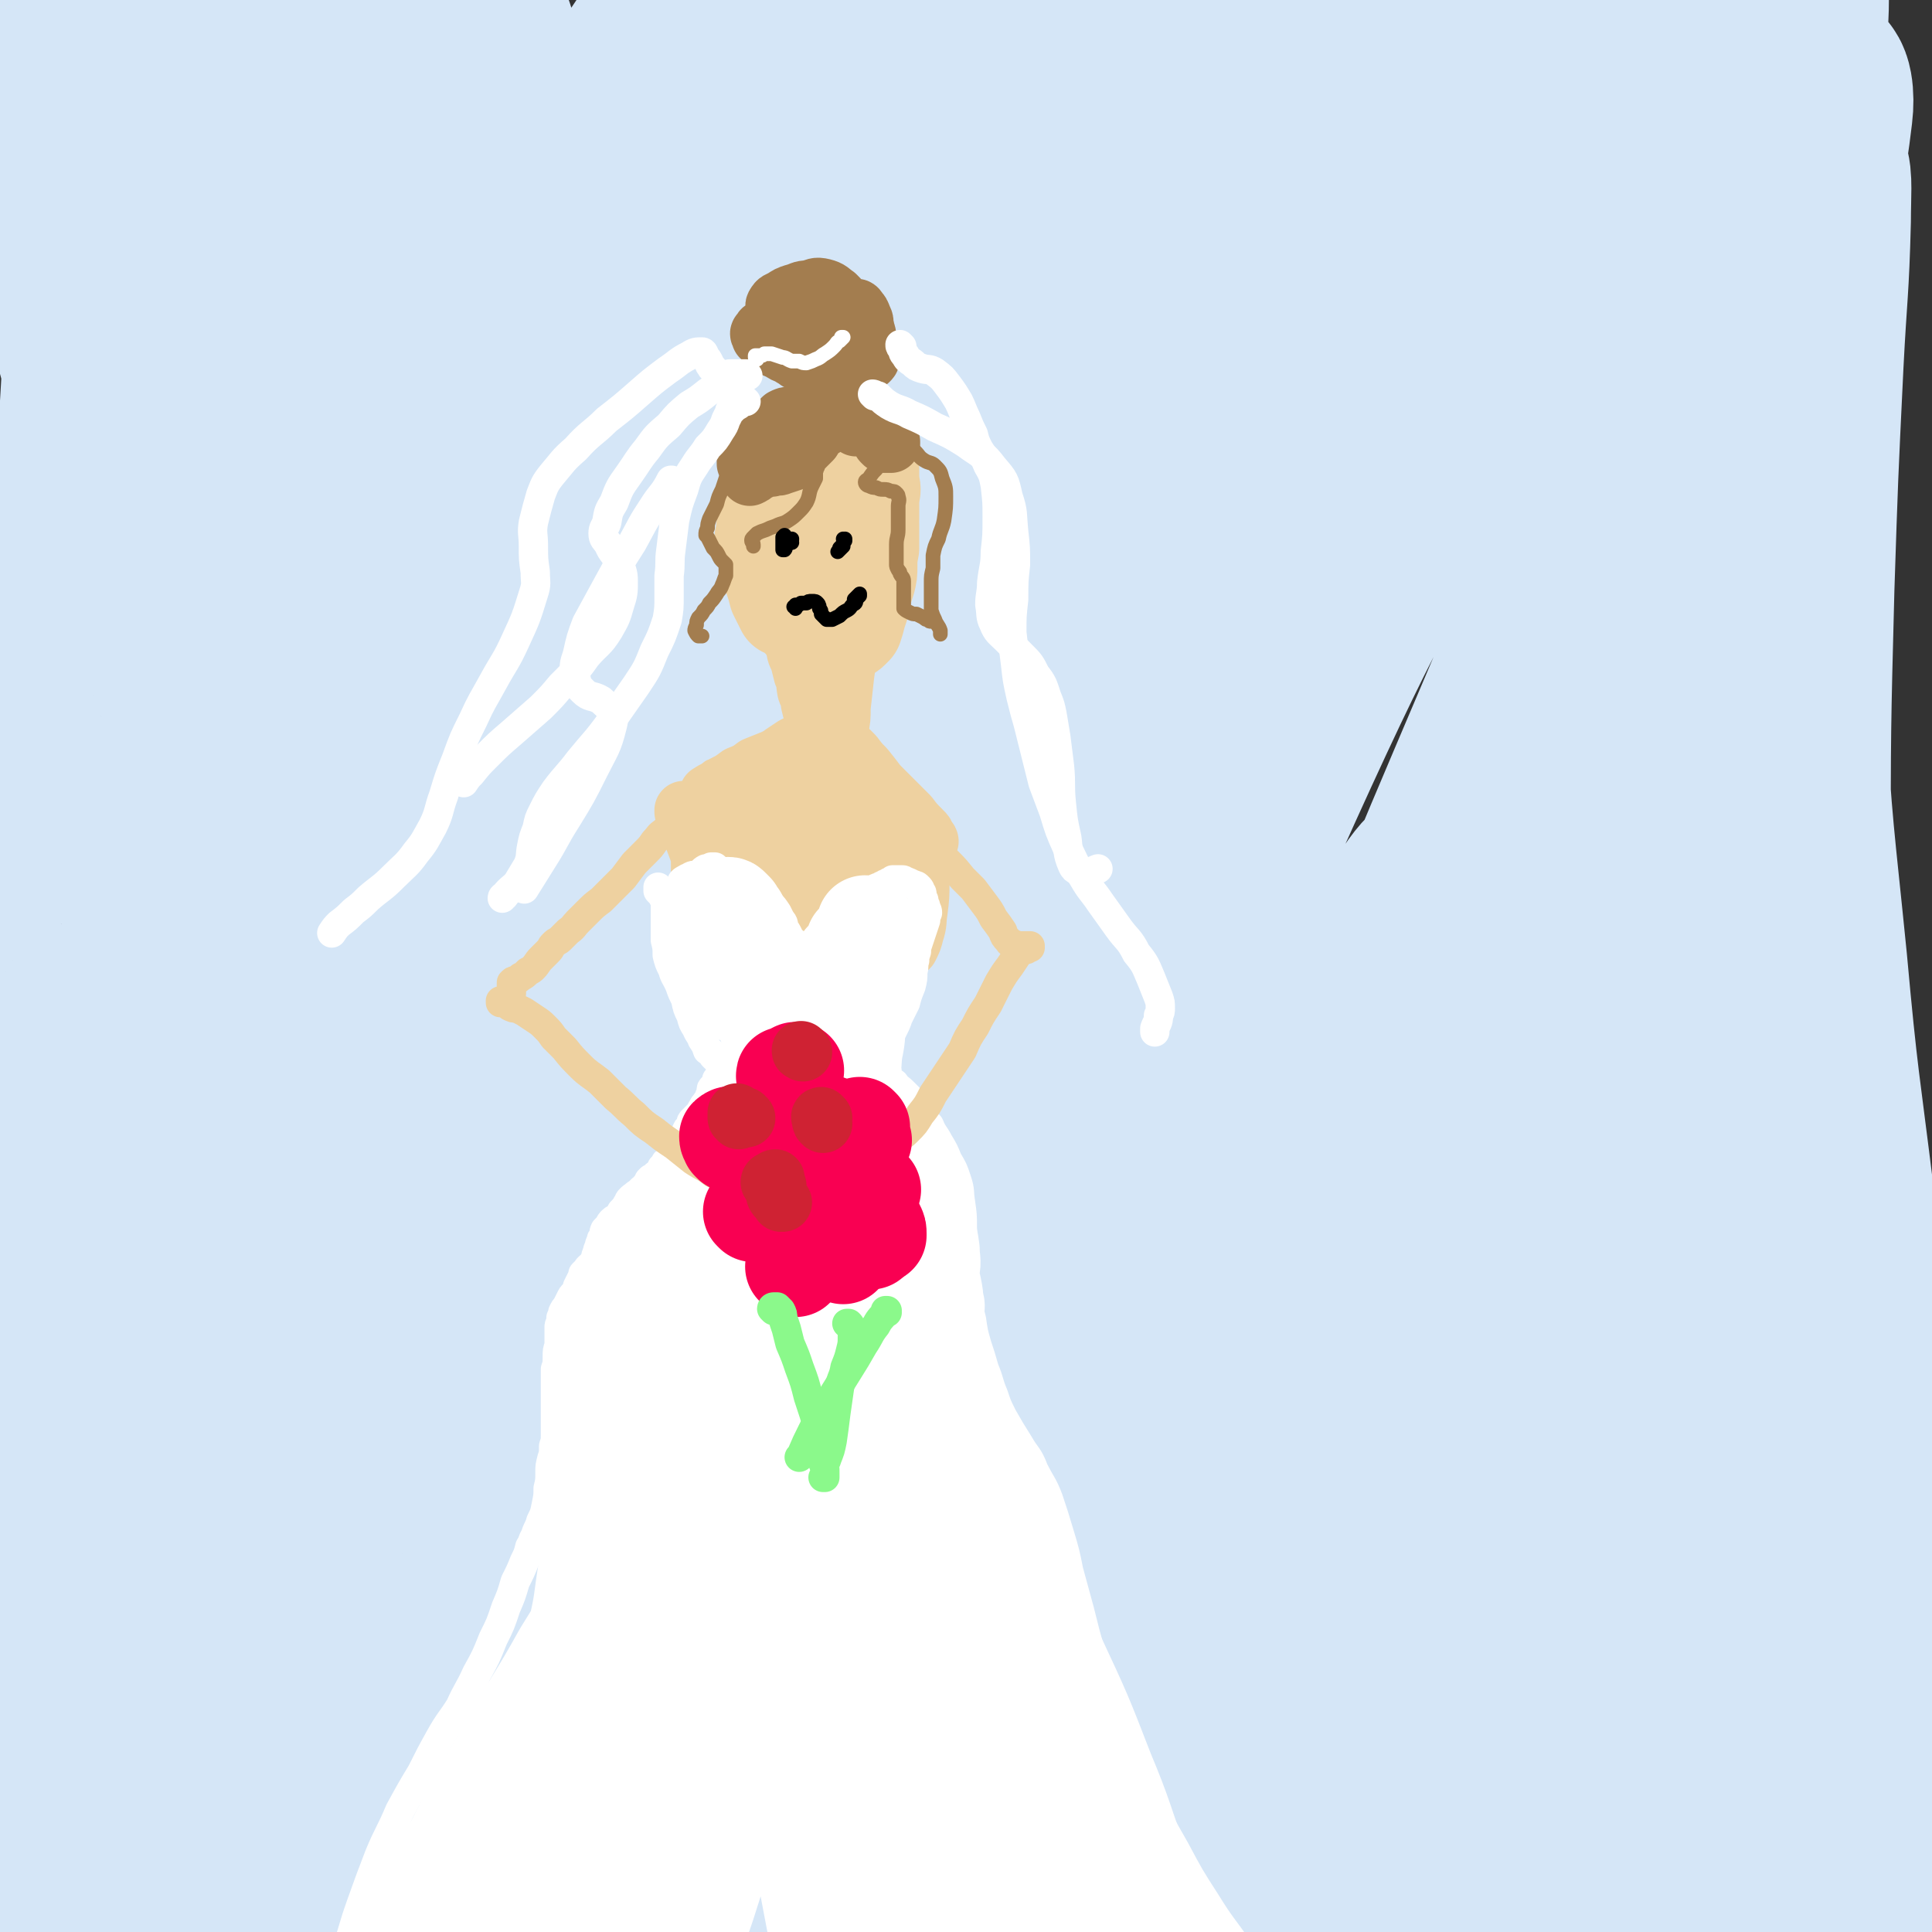
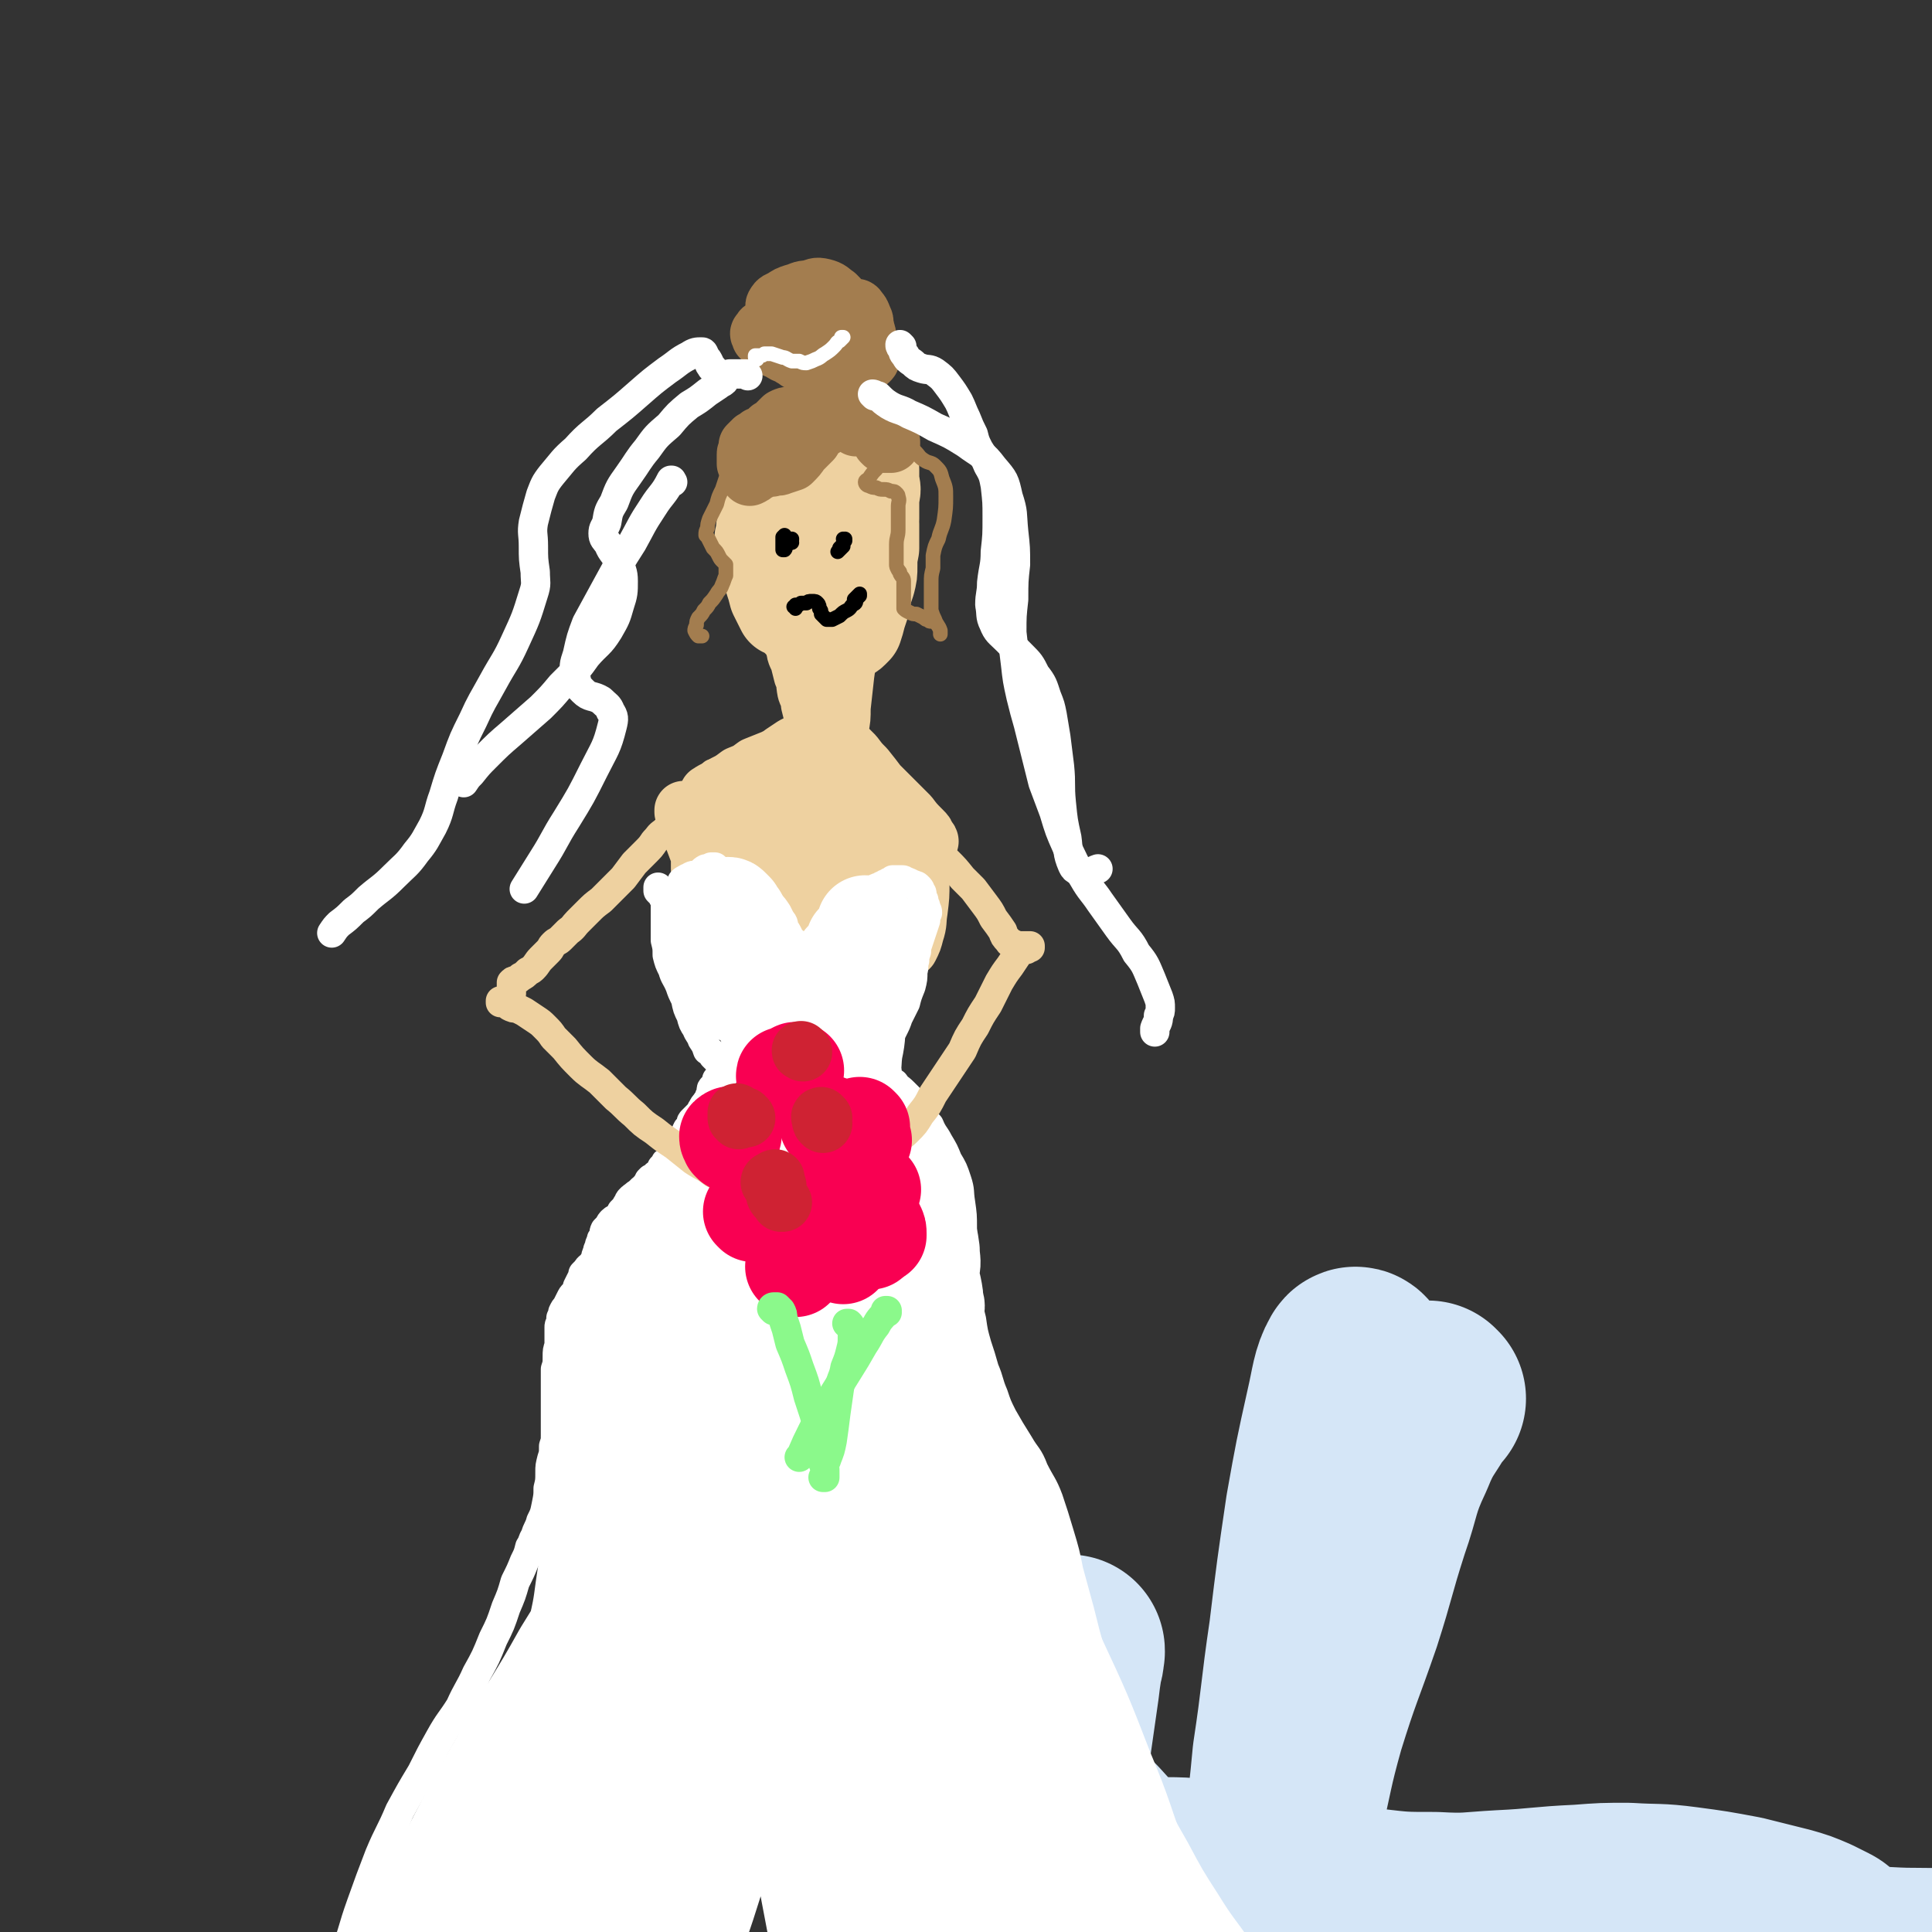
<svg xmlns="http://www.w3.org/2000/svg" viewBox="0 0 1054 1054" version="1.1">
  <rect x="0" y="0" width="1054" height="1054" fill="#333333" stroke="none" />
  <g fill="none" stroke="rgb(213,230,247)" stroke-width="105" stroke-linecap="round" stroke-linejoin="round">
-     <path d="M533,191c0,0 -1,-1 -1,-1 -1,-4 1,-7 0,-9 -2,-2 -4,-1 -6,1 -6,4 -5,6 -11,12 -1,2 -1,2 -3,4 -17,21 -17,20 -33,41 -27,35 -27,36 -53,71 -36,47 -36,47 -72,94 -32,44 -33,43 -63,88 -33,48 -32,48 -62,98 -24,39 -23,40 -45,80 -27,49 -27,48 -53,98 -24,45 -23,46 -46,92 -12,26 -11,26 -23,52 -1,2 -4,5 -4,3 4,-15 6,-19 13,-38 13,-38 13,-38 28,-75 32,-77 32,-77 64,-153 35,-82 33,-83 70,-163 37,-81 39,-80 79,-159 24,-47 24,-47 49,-94 15,-28 16,-28 31,-57 4,-8 9,-16 7,-17 -2,-1 -9,6 -15,15 -21,28 -21,29 -40,60 -25,41 -25,41 -46,84 -30,61 -30,61 -57,123 -24,55 -24,55 -46,111 -21,51 -21,51 -41,102 -20,51 -20,52 -40,103 -15,37 -15,37 -30,74 -7,16 -8,24 -15,32 -2,2 -5,-6 -5,-12 -2,-28 0,-28 1,-56 3,-49 3,-49 8,-97 5,-63 5,-63 13,-126 10,-67 10,-67 22,-134 12,-60 13,-60 25,-121 10,-48 10,-47 19,-95 6,-33 6,-33 11,-66 2,-15 3,-15 3,-30 0,-2 -2,-5 -2,-3 -7,15 -7,18 -12,37 -10,41 -10,41 -17,82 -12,63 -14,63 -20,126 -9,76 -9,76 -10,153 -1,73 1,73 5,146 3,58 6,58 11,115 2,39 3,39 3,78 0,24 1,25 -5,47 -2,10 -5,17 -11,18 -6,1 -9,-5 -13,-14 -10,-22 -8,-23 -13,-48 -8,-41 -7,-41 -13,-84 -7,-58 -8,-58 -13,-118 -5,-68 -6,-68 -8,-136 -3,-69 -3,-69 -3,-137 1,-60 2,-60 5,-119 2,-49 3,-49 5,-97 1,-37 1,-38 1,-75 1,-28 1,-28 0,-56 0,-18 1,-19 -2,-36 -1,-6 -2,-11 -5,-11 -5,1 -7,6 -11,14 -7,13 -7,14 -11,28 -4,17 -5,17 -5,34 0,20 1,20 5,39 5,23 6,22 13,45 7,25 8,25 14,49 6,23 7,23 11,47 4,18 4,18 6,36 1,12 2,13 1,25 -1,5 -2,8 -5,11 -1,1 -3,-1 -4,-3 -3,-10 -3,-11 -3,-21 -2,-19 -2,-19 -2,-37 0,-27 -1,-27 2,-54 4,-32 3,-32 11,-63 9,-32 9,-32 23,-62 11,-27 12,-27 27,-51 12,-19 12,-19 26,-35 8,-8 11,-13 19,-12 7,0 10,5 12,13 4,17 2,19 0,37 -3,29 -5,29 -11,57 -7,35 -7,35 -15,70 -8,36 -8,36 -17,73 -7,32 -7,32 -16,64 -6,24 -6,24 -12,47 -3,11 -6,18 -5,22 1,2 5,-4 8,-9 10,-19 10,-19 18,-40 16,-39 16,-39 30,-78 22,-60 20,-60 42,-119 12,-32 12,-32 26,-63 7,-13 7,-13 15,-26 3,-4 2,-5 6,-8 5,-5 8,-9 12,-8 3,1 3,6 2,12 -1,14 -2,14 -6,28 -7,22 -8,22 -15,44 -11,31 -12,31 -22,62 -11,35 -10,35 -20,70 -9,33 -9,33 -17,66 -13,45 -12,45 -25,90 -15,48 -16,48 -32,97 -12,37 -13,37 -25,74 -7,20 -7,20 -14,40 -1,4 -2,10 -1,8 4,-8 6,-14 12,-28 14,-34 13,-34 27,-67 38,-89 38,-89 76,-178 30,-67 29,-68 62,-134 27,-55 27,-55 58,-108 23,-40 24,-40 50,-79 18,-27 17,-28 37,-53 7,-9 16,-18 18,-13 4,7 0,19 -6,37 -13,40 -14,40 -33,78 -36,72 -39,70 -76,142 -29,58 -28,58 -55,117 -27,57 -27,57 -51,116 -24,55 -24,55 -46,110 -24,59 -24,59 -46,118 -17,46 -18,46 -33,93 -7,22 -8,29 -13,45 0,2 1,-4 2,-8 10,-30 10,-31 21,-61 27,-75 26,-75 56,-149 45,-112 39,-115 95,-221 79,-149 84,-146 174,-289 28,-47 28,-47 62,-90 20,-25 20,-27 45,-47 10,-7 20,-12 24,-7 5,6 0,15 -5,29 -18,44 -19,44 -40,86 -47,90 -50,88 -96,178 -46,90 -48,90 -89,182 -38,84 -36,84 -69,170 -25,66 -24,67 -48,134 -26,76 -26,76 -51,153 -22,70 -22,70 -42,140 -10,38 -13,40 -19,77 0,4 5,8 7,5 16,-25 16,-31 29,-62 46,-113 42,-114 89,-227 58,-144 55,-145 120,-285 49,-104 50,-104 107,-202 71,-122 73,-122 149,-240 29,-44 29,-44 61,-86 16,-20 20,-28 36,-37 5,-3 9,7 7,14 -8,32 -11,33 -27,65 -38,78 -41,76 -80,154 -48,95 -48,95 -92,190 -50,107 -53,106 -97,214 -64,157 -62,158 -120,316 -20,56 -18,56 -37,112 -7,22 -14,41 -14,44 0,3 7,-16 13,-32 24,-64 21,-65 45,-128 41,-107 39,-108 84,-213 49,-113 49,-113 103,-223 37,-73 36,-73 78,-143 55,-91 55,-91 115,-178 37,-52 38,-52 79,-101 27,-33 26,-36 57,-63 9,-8 22,-13 22,-6 0,21 -7,32 -21,62 -43,94 -48,91 -93,185 -51,106 -50,106 -98,215 -55,127 -54,127 -107,255 -50,118 -51,118 -99,237 -36,89 -35,89 -70,179 -17,45 -17,44 -33,89 -4,13 -9,30 -7,25 5,-12 12,-29 22,-59 25,-72 23,-72 49,-143 38,-103 37,-104 81,-204 49,-116 49,-116 105,-229 53,-108 52,-109 112,-213 75,-129 79,-127 160,-253 24,-38 24,-38 49,-75 13,-19 13,-19 28,-36 6,-7 16,-18 15,-12 -3,17 -9,30 -23,58 -38,76 -42,74 -81,150 -60,114 -64,112 -117,229 -55,122 -51,124 -99,250 -45,117 -43,118 -86,236 -44,122 -56,174 -88,244 -8,18 1,-35 9,-68 15,-71 16,-72 38,-141 31,-99 31,-99 68,-196 44,-115 43,-115 94,-227 49,-106 49,-106 105,-210 34,-62 36,-61 73,-121 29,-46 29,-46 60,-90 24,-34 24,-34 52,-66 19,-23 19,-28 42,-43 8,-5 19,-4 19,3 0,29 -5,36 -18,69 -45,119 -49,118 -98,236 -65,155 -67,155 -129,311 -42,105 -42,105 -80,212 -28,78 -29,78 -51,157 -15,52 -15,52 -25,105 -4,24 -7,34 -2,48 1,6 11,-1 15,-9 16,-35 14,-38 26,-76 22,-71 19,-72 41,-143 29,-94 30,-94 61,-188 29,-90 29,-90 60,-180 28,-80 27,-81 57,-161 22,-61 22,-61 47,-122 20,-48 20,-48 41,-94 19,-41 18,-41 39,-80 11,-20 14,-30 25,-39 4,-3 5,8 4,16 -4,33 -5,33 -14,66 -22,81 -24,80 -46,161 -34,123 -37,122 -65,247 -21,94 -17,95 -33,190 -13,74 -14,74 -25,147 -8,52 -8,52 -13,104 -3,31 -2,31 -4,63 0,10 -1,19 0,20 1,2 3,-7 4,-14 4,-27 2,-27 5,-54 3,-46 3,-46 7,-92 4,-65 5,-65 10,-129 5,-83 4,-83 11,-165 7,-90 2,-90 17,-179 19,-118 21,-119 50,-234 9,-36 13,-35 27,-69 13,-30 13,-30 29,-58 8,-15 11,-23 20,-28 4,-2 6,5 7,12 1,28 -1,29 -4,57 -6,55 -7,55 -14,109 -10,78 -12,78 -19,156 -9,88 -10,88 -14,176 -4,95 -4,96 -2,191 0,68 3,68 6,136 3,57 4,57 5,114 2,45 2,45 1,90 -1,26 -1,27 -4,53 0,6 -3,14 -3,11 -3,-9 -3,-18 -5,-35 -4,-40 -4,-40 -8,-81 -8,-84 -9,-84 -15,-169 -9,-119 -11,-119 -15,-237 -3,-83 -2,-83 1,-165 1,-49 2,-49 8,-98 7,-54 8,-54 19,-108 10,-52 10,-52 24,-104 9,-37 9,-37 21,-72 6,-18 5,-20 14,-35 1,-2 5,-3 5,0 3,14 1,17 0,34 -2,36 -3,36 -5,72 -2,54 -2,54 -2,108 1,66 1,66 4,133 4,70 5,70 12,140 6,66 7,66 15,131 6,58 7,57 11,115 4,47 4,47 5,94 2,35 1,35 1,69 0,21 0,21 -1,41 -1,6 -1,13 -2,13 -2,0 -3,-7 -5,-13 -4,-21 -5,-21 -8,-42 -6,-39 -6,-39 -11,-78 -6,-57 -6,-58 -10,-115 -5,-71 -5,-71 -7,-142 -3,-73 -3,-73 -4,-145 -1,-63 0,-63 1,-125 1,-49 1,-49 3,-98 2,-36 2,-36 4,-72 2,-25 2,-25 5,-49 2,-8 4,-18 4,-16 2,3 1,14 1,27 -1,39 -2,39 -4,78 -3,62 -3,62 -5,123 -2,77 -2,77 -2,154 0,77 1,77 2,155 1,58 2,58 3,116 1,66 2,66 0,133 -1,45 -1,45 -5,90 -2,31 -1,31 -8,61 -3,16 -2,22 -12,30 -6,4 -14,3 -20,-5 -28,-34 -30,-37 -47,-79 -24,-57 -20,-59 -35,-121 -19,-73 -19,-73 -32,-147 -12,-66 -11,-66 -19,-133 -4,-39 1,-40 -4,-78 -2,-12 -3,-25 -9,-22 -14,8 -19,20 -31,43 -23,43 -22,44 -40,90 -23,62 -22,62 -41,125 -23,76 -20,76 -41,152 -19,67 -18,67 -39,134 -12,38 -12,38 -26,75 -5,12 -9,21 -11,24 -1,1 3,-8 5,-16 8,-33 8,-33 16,-66 14,-54 15,-54 27,-108 16,-68 17,-67 30,-135 14,-69 13,-69 25,-139 9,-53 9,-53 17,-106 4,-28 7,-30 6,-57 0,-4 -6,-8 -9,-5 -15,14 -16,19 -28,40 -22,41 -21,42 -40,85 -26,56 -26,57 -50,114 -26,65 -23,66 -50,130 -22,54 -21,55 -47,107 -15,32 -15,33 -36,61 -10,14 -13,19 -25,22 -6,2 -10,-4 -11,-12 -3,-27 -2,-29 2,-58 9,-56 10,-56 24,-110 23,-88 23,-88 51,-174 23,-71 25,-71 52,-141 20,-53 20,-53 42,-105 12,-29 25,-55 26,-57 2,-1 -11,26 -22,52 -20,48 -20,48 -41,96 -28,63 -27,63 -56,126 -30,65 -31,65 -61,130 -25,54 -25,54 -49,108 -16,35 -15,35 -30,70 -6,12 -10,20 -12,23 -1,2 4,-6 6,-12 10,-32 9,-32 19,-64 16,-52 16,-52 33,-104 21,-63 22,-63 42,-125 21,-62 19,-63 41,-124 16,-44 17,-44 35,-86 8,-20 9,-23 18,-40 1,-1 3,2 2,3 -6,27 -8,27 -16,53 -16,49 -16,49 -32,97 -22,64 -18,66 -44,129 -26,63 -28,62 -59,123 -25,49 -26,48 -54,96 -19,33 -20,33 -40,64 -21,32 -20,33 -43,63 -13,18 -13,19 -29,33 -4,3 -8,5 -11,1 -5,-5 -5,-9 -6,-19 -3,-23 -2,-23 -3,-46 -1,-33 0,-33 0,-65 0,-30 1,-30 0,-61 -1,-16 3,-19 -3,-32 -4,-6 -10,-8 -16,-4 -12,8 -12,14 -21,29 -14,25 -14,25 -25,51 -13,27 -12,28 -23,56 -8,21 -7,22 -16,43 -3,9 -4,16 -9,18 -3,1 -5,-5 -6,-11 -4,-18 -3,-18 -4,-37 -1,-29 -1,-29 -1,-58 0,-37 0,-37 1,-73 1,-35 2,-35 3,-71 2,-25 2,-25 4,-51 0,-8 1,-17 1,-16 -1,2 -2,11 -3,22 -3,29 -3,29 -4,57 -3,38 -3,38 -5,77 -2,36 -2,36 -4,73 -2,24 -2,24 -4,48 -1,8 -1,14 -2,16 0,1 0,-5 0,-9 1,-16 1,-16 2,-32 1,-26 1,-26 2,-51 1,-33 1,-33 1,-67 1,-39 1,-39 0,-78 0,-42 0,-42 0,-84 0,-38 -1,-38 0,-75 0,-29 0,-29 1,-57 1,-16 1,-16 2,-32 0,-3 1,-9 0,-7 0,3 -1,9 -2,18 -3,18 -3,18 -7,37 -5,29 -5,29 -10,58 -6,40 -7,40 -12,80 -6,50 -5,50 -11,101 -5,49 -5,49 -9,98 -3,27 -3,27 -6,53 " />
    <path d="M780,763c0,0 -1,0 -1,-1 0,0 0,1 0,1 -8,14 -10,14 -16,29 -9,19 -7,20 -14,40 -8,25 -7,25 -15,50 -10,29 -11,29 -20,58 -7,25 -6,25 -12,50 -4,17 -4,17 -7,33 -1,9 -1,10 -2,19 0,1 0,2 0,1 1,-5 1,-6 2,-13 2,-15 1,-15 3,-29 3,-22 3,-22 5,-43 5,-33 4,-33 9,-67 4,-33 4,-33 9,-67 5,-28 5,-28 11,-55 3,-13 3,-18 7,-25 1,-2 3,3 3,6 0,19 1,20 -1,39 -4,28 -5,28 -10,57 -7,36 -8,36 -15,73 -8,37 -7,38 -16,75 -7,30 -8,30 -16,59 -6,19 -6,19 -13,37 -4,8 -3,10 -8,15 -2,3 -4,2 -6,0 -7,-8 -6,-9 -10,-19 -8,-15 -6,-15 -14,-30 -8,-16 -8,-16 -19,-30 -9,-14 -9,-14 -20,-26 -9,-9 -9,-9 -20,-15 -7,-4 -9,-5 -16,-4 -7,2 -8,4 -11,10 -5,7 -5,8 -6,16 -1,11 -1,11 0,23 2,14 3,14 7,28 3,13 3,13 8,25 1,2 3,5 4,3 2,-3 2,-6 3,-13 2,-16 1,-16 2,-32 2,-18 2,-18 4,-36 2,-21 2,-21 5,-43 3,-21 3,-21 6,-42 1,-9 2,-14 3,-19 0,-2 0,3 -1,5 -3,17 -4,17 -7,34 -6,28 -5,28 -12,55 -6,28 -5,28 -13,56 -6,18 -6,19 -14,36 -3,8 -4,9 -9,14 -2,1 -4,0 -4,-2 0,-6 1,-8 4,-15 4,-10 4,-11 11,-20 8,-11 8,-12 18,-20 10,-8 11,-8 23,-13 12,-5 13,-5 26,-7 15,-2 15,-2 30,-2 16,0 16,1 33,3 19,2 19,2 38,6 21,3 21,5 42,8 17,2 17,2 35,2 18,1 18,0 36,-1 21,-1 21,-2 43,-3 13,-1 13,-1 26,-1 16,1 16,0 31,2 15,2 15,2 31,5 12,3 12,3 24,6 7,2 7,2 14,5 4,2 4,2 8,4 2,1 2,2 3,3 1,0 1,1 1,1 0,0 -1,0 -2,0 -3,0 -3,0 -6,0 -4,1 -4,1 -9,1 -6,1 -6,1 -12,1 -9,-1 -9,-1 -17,-3 -8,-2 -8,-2 -16,-5 -6,-2 -6,-2 -11,-5 -1,0 -1,-1 0,-1 6,0 7,0 13,2 11,3 11,4 21,7 15,4 15,5 29,8 19,3 19,3 39,4 17,1 17,0 34,1 " />
  </g>
  <g fill="none" stroke="rgb(238,209,160)" stroke-width="53" stroke-linecap="round" stroke-linejoin="round">
    <path d="M453,286c0,0 0,-1 -1,-1 0,0 1,0 1,0 -1,0 -2,0 -3,0 0,0 0,-1 -1,-1 0,0 0,0 -1,-1 -1,0 -1,0 -2,0 -1,0 -1,0 -1,1 -1,0 -1,0 -2,1 0,1 0,1 -1,1 -1,1 -1,1 -1,2 -1,1 -1,1 -1,1 -1,2 -1,2 -1,4 0,2 0,2 0,4 0,3 0,3 -1,5 0,3 0,3 0,6 0,3 0,3 0,6 0,2 0,2 0,4 0,1 0,1 0,3 0,3 0,3 0,5 0,3 0,3 0,5 0,2 0,2 1,3 0,2 0,2 1,3 1,1 1,1 2,2 1,1 1,1 2,2 1,0 1,0 2,0 1,1 1,1 3,1 1,0 1,1 2,0 2,0 2,0 3,-1 2,-2 1,-3 2,-5 2,-2 2,-3 3,-5 2,-3 2,-3 3,-6 2,-3 2,-3 3,-6 2,-3 2,-3 3,-7 2,-5 2,-4 4,-9 1,-5 1,-5 2,-10 1,-5 0,-5 1,-10 0,-6 0,-6 0,-12 1,-4 1,-4 0,-8 0,-4 0,-4 0,-7 -1,-2 -1,-2 -2,-4 -1,-3 -1,-3 -3,-5 -1,-2 -1,-2 -3,-4 -1,-2 -1,-2 -3,-3 -2,-1 -2,-1 -4,-1 -2,-1 -2,0 -3,0 -2,0 -2,0 -4,1 -2,0 -2,1 -4,1 -2,0 -2,0 -4,1 -1,0 -1,0 -2,1 -1,0 -1,0 -3,0 -1,1 -1,1 -2,2 -1,0 -1,0 -2,1 -1,1 -1,1 -2,3 -1,1 -1,1 -2,3 -1,3 -1,3 -2,6 -1,3 -1,3 -2,7 -2,4 -2,4 -3,7 -2,4 -2,4 -4,8 -1,3 -2,3 -3,6 -1,2 -1,2 -1,5 -1,3 -1,3 0,5 0,4 0,4 1,7 1,4 1,4 2,7 1,4 1,4 2,7 1,3 1,3 2,7 1,2 1,2 2,4 1,2 1,2 2,4 2,1 3,1 5,2 1,2 1,2 3,3 1,2 1,2 3,3 2,1 2,1 4,2 3,1 3,1 5,2 3,0 3,0 5,0 2,1 2,0 4,0 2,0 2,1 4,1 1,0 2,0 3,-1 1,-1 1,-1 2,-2 1,-3 1,-3 2,-7 1,-3 1,-3 2,-6 0,-3 0,-3 1,-6 1,-3 1,-3 2,-6 1,-4 1,-4 1,-8 0,-5 0,-5 1,-10 0,-6 0,-6 0,-13 -1,-7 0,-7 -1,-15 -1,-5 -1,-6 -2,-11 -1,-3 -1,-4 -2,-7 -1,-1 -1,-1 -3,-3 -1,-1 -1,-1 -3,-2 -2,-1 -2,-1 -4,-2 -2,-1 -2,-1 -4,-1 -1,0 -2,0 -3,0 -1,1 -1,1 -1,1 " />
  </g>
  <g fill="none" stroke="rgb(238,209,160)" stroke-width="32" stroke-linecap="round" stroke-linejoin="round">
    <path d="M435,347c-1,0 -1,-1 -1,-1 -1,2 -1,3 0,6 0,4 0,4 2,8 1,4 1,4 2,8 2,4 1,4 2,9 1,3 2,3 2,7 1,4 1,4 2,8 0,3 0,3 1,7 0,2 0,2 0,4 0,1 0,1 0,2 0,0 0,0 0,0 -1,-2 -1,-2 -1,-4 0,-3 0,-3 0,-6 0,-4 0,-4 0,-7 0,-5 0,-5 0,-9 0,-5 0,-5 -1,-10 0,-5 0,-4 -1,-9 -1,-4 0,-4 -1,-7 0,-3 0,-3 -1,-6 0,-1 0,-1 -1,-2 0,0 0,0 0,0 1,2 1,2 2,4 1,3 1,3 2,5 1,4 1,4 2,8 1,5 2,5 2,10 1,4 1,5 1,9 0,3 0,3 0,5 0,1 0,2 1,2 0,0 0,0 1,-1 1,-2 1,-3 2,-6 2,-5 2,-5 3,-10 2,-6 2,-6 3,-12 2,-5 2,-5 4,-10 1,-4 1,-4 2,-7 0,-1 0,-2 1,-1 0,0 -1,1 -1,2 0,5 -1,5 -1,10 -1,8 -1,8 -2,15 -1,9 -1,9 -2,18 0,6 0,6 -1,11 0,3 0,3 -1,5 0,0 0,1 0,0 -1,-2 -1,-3 -1,-6 -1,-6 -1,-6 -1,-12 0,-7 0,-7 0,-15 1,-7 1,-7 2,-13 1,-4 1,-4 2,-7 0,-1 1,-2 1,-2 0,0 0,1 0,2 -1,4 -1,4 -2,8 -1,6 -1,6 -2,12 -1,6 -1,6 -2,12 -1,5 -1,5 -1,10 0,2 0,2 0,4 0,1 0,1 0,1 1,-1 1,-1 1,-3 0,-3 0,-3 0,-6 " />
    <path d="M446,403c-1,0 -1,-1 -1,-1 -1,0 0,0 0,0 0,0 0,0 0,0 0,0 0,0 0,0 0,0 0,1 0,1 -1,0 -1,0 -2,0 -1,0 -1,0 -2,0 -2,1 -2,1 -4,2 -2,1 -2,1 -4,2 -3,2 -3,2 -6,4 -4,3 -4,3 -7,6 -4,3 -4,2 -8,5 -4,3 -4,3 -7,5 -3,3 -3,3 -6,5 -3,3 -3,3 -6,5 -1,1 -1,2 -2,3 0,0 0,0 -1,1 0,0 0,0 0,0 1,0 1,0 1,0 1,-2 1,-2 1,-3 1,-2 1,-2 2,-4 2,-3 2,-2 4,-5 3,-2 3,-3 6,-5 4,-3 5,-3 9,-5 5,-3 5,-3 9,-5 5,-2 5,-2 9,-4 3,-2 3,-2 6,-4 1,-1 1,-1 2,-2 0,0 0,0 0,0 -1,1 -1,2 -3,3 -3,1 -3,1 -6,3 -4,2 -4,2 -8,4 -5,2 -5,2 -10,4 -4,3 -4,3 -9,5 -4,3 -4,3 -8,5 -3,2 -3,2 -5,3 -2,1 -2,1 -3,2 0,0 -1,0 0,0 2,-1 2,-1 4,-2 3,-1 3,-1 7,-3 4,-2 4,-2 8,-4 5,-3 5,-3 11,-6 5,-3 5,-3 10,-6 5,-2 5,-3 9,-5 3,-2 3,-2 6,-5 2,-1 2,-1 4,-2 0,-1 0,-1 1,-1 1,-1 1,-1 1,-1 0,0 0,0 0,0 1,1 0,0 0,0 0,0 1,0 1,0 2,1 1,2 2,3 3,3 3,3 5,6 4,5 4,5 8,9 4,6 4,6 9,11 6,5 6,5 11,11 5,4 5,4 10,9 3,3 3,3 7,7 2,2 2,2 4,4 1,0 1,0 2,1 0,0 0,-1 -1,-1 -1,-3 -1,-3 -3,-5 -4,-4 -4,-4 -7,-8 -4,-4 -4,-4 -8,-8 -4,-4 -4,-4 -9,-9 -3,-4 -3,-4 -7,-9 -3,-3 -3,-3 -6,-7 -2,-2 -2,-2 -4,-4 -1,-1 -1,-1 -2,-2 -1,0 -1,-1 -1,0 0,0 0,0 1,0 1,2 1,2 2,4 2,5 2,5 5,8 4,5 4,6 8,10 4,4 4,4 8,8 3,3 3,4 7,6 2,2 3,2 5,3 1,2 1,2 2,3 1,1 1,1 2,2 0,2 0,2 0,3 0,1 0,1 -1,2 0,0 0,0 -1,1 0,0 -1,0 -1,0 -1,0 -1,0 -2,0 -2,0 -2,-1 -3,-1 -1,0 -1,-1 -3,-1 -2,0 -2,0 -5,-1 -2,0 -2,0 -4,0 -3,-1 -3,-1 -6,-2 -3,0 -3,0 -6,-1 -5,-1 -5,-1 -9,-1 -4,-1 -4,-1 -9,-1 -5,-1 -5,-1 -9,0 -5,0 -5,0 -9,1 -4,1 -4,1 -9,2 -2,0 -2,0 -5,1 -1,0 -2,0 -2,0 -1,-1 -1,-2 -1,-2 2,-2 2,-2 5,-4 4,-2 4,-2 8,-5 4,-2 4,-2 8,-5 4,-3 4,-3 7,-6 4,-3 4,-3 7,-5 2,-2 2,-2 3,-3 0,0 1,-1 0,-1 -1,1 -2,2 -4,3 -3,2 -3,2 -7,4 -5,3 -5,4 -10,6 -6,3 -6,3 -12,6 -4,1 -4,1 -9,2 -3,1 -3,1 -6,1 -1,0 -1,0 -2,0 0,0 0,-1 0,-1 1,-1 1,-1 2,-1 0,-1 1,-1 1,-2 1,0 1,0 1,-1 1,-1 1,-1 1,-2 0,0 0,0 -1,0 -1,1 -1,1 -2,2 -2,2 -2,2 -4,3 -3,2 -3,1 -6,3 -3,1 -3,1 -5,2 -2,0 -2,0 -4,1 -1,0 -1,0 -2,0 0,0 0,-1 -1,0 0,0 0,0 0,0 1,0 1,0 2,1 1,1 1,1 2,2 2,3 3,3 5,6 3,4 3,4 6,8 3,5 3,5 6,10 3,5 2,5 5,10 2,3 3,3 5,7 2,1 2,1 4,3 1,1 1,1 2,2 1,0 1,0 1,0 0,0 0,0 0,-1 0,-2 0,-2 0,-4 -1,-5 -1,-4 -3,-9 -1,-5 -1,-5 -3,-11 -2,-5 -2,-5 -4,-10 -2,-3 -2,-3 -4,-6 -1,-1 -1,-1 -2,-3 0,0 -1,0 -1,0 0,2 0,2 0,4 1,6 0,6 2,11 2,9 2,9 5,17 2,7 2,7 5,13 3,4 2,5 6,8 1,2 2,2 4,2 1,0 1,0 2,-1 1,-4 0,-4 0,-8 1,-7 1,-7 1,-13 0,-9 0,-9 0,-19 0,-7 0,-7 0,-15 0,-4 0,-4 0,-8 0,-1 0,-1 1,-1 0,3 0,4 0,7 0,8 0,8 0,15 1,9 1,9 2,18 0,7 0,7 1,13 1,3 0,3 1,5 1,0 1,0 2,0 1,-4 1,-4 2,-8 1,-7 1,-7 2,-14 1,-9 0,-9 1,-17 0,-5 0,-5 1,-11 0,-2 0,-3 0,-3 1,0 1,1 1,2 0,5 0,5 0,10 0,9 0,9 0,18 0,7 0,7 0,15 1,3 0,3 1,7 0,0 0,1 0,1 1,-1 1,-2 2,-4 1,-6 2,-5 3,-11 2,-7 1,-7 3,-14 1,-6 2,-6 4,-12 1,-3 1,-4 3,-7 1,-1 1,-2 2,-2 1,0 2,1 2,2 2,5 2,5 3,11 1,8 1,8 1,16 1,7 1,7 0,14 0,4 0,4 0,8 -1,1 -1,2 -1,1 0,0 0,-1 0,-2 1,-5 0,-5 2,-10 2,-7 2,-7 5,-14 2,-6 2,-6 5,-12 2,-3 3,-3 5,-6 1,-1 1,-1 2,-1 0,0 1,0 1,0 1,2 1,3 1,5 1,6 0,6 0,12 0,6 0,6 -1,12 -1,4 -1,4 -2,7 -1,2 -1,2 -2,3 0,0 0,0 0,0 0,-2 0,-2 1,-5 1,-5 1,-5 3,-10 2,-5 2,-5 4,-10 1,-3 1,-3 3,-6 1,-2 1,-2 3,-3 0,0 0,0 0,0 1,3 1,3 1,7 0,6 0,6 0,13 0,4 0,4 0,9 0,2 1,2 0,4 0,0 -1,1 -2,1 -1,-1 -1,-1 -2,-3 -1,-3 -1,-3 -1,-7 -1,-4 -1,-4 -1,-9 -1,-5 -1,-5 -1,-10 0,-2 0,-2 0,-5 0,0 0,-1 0,0 0,0 0,1 0,2 0,6 1,6 1,12 -1,7 0,7 -1,14 -1,3 -1,4 -2,7 -1,1 -1,1 -3,1 -1,0 -1,-1 -2,-2 -2,-5 -2,-6 -3,-11 -1,-7 -1,-7 -2,-14 0,-6 0,-6 -1,-13 0,-5 1,-5 0,-11 0,-2 1,-3 0,-4 -1,-1 -2,-2 -2,-1 -3,2 -2,3 -4,6 -3,7 -3,7 -5,13 -3,7 -2,8 -6,14 -2,6 -2,6 -6,11 -1,1 -2,1 -3,0 -2,-1 -2,-1 -3,-3 -2,-6 -1,-6 -2,-11 -1,-6 -1,-6 -3,-12 -1,-6 -1,-6 -2,-12 -1,-4 0,-5 -2,-8 -1,-2 -4,-3 -5,-2 -2,3 -1,4 -2,9 -2,4 -1,4 -2,9 -1,4 -1,4 -2,7 0,2 0,2 -1,4 0,0 0,1 -1,0 -1,0 -1,0 -2,-1 -2,-1 -2,-1 -3,-2 " />
    <path d="M387,446c0,0 0,-1 -1,-1 -1,1 -1,2 -2,4 -1,6 -1,6 -2,12 0,7 0,7 0,13 0,5 1,5 2,10 0,4 0,4 1,8 1,5 1,5 3,9 1,4 1,4 4,8 1,2 1,2 3,4 0,0 1,1 1,0 0,-1 0,-2 0,-4 -1,-5 0,-5 -2,-9 -1,-6 -1,-6 -4,-12 -2,-7 -3,-6 -5,-13 -3,-8 -3,-8 -6,-16 -2,-5 -2,-5 -4,-10 -1,-3 -1,-3 -2,-6 0,0 0,-1 0,-1 2,2 2,3 3,6 4,8 4,8 8,16 4,10 4,11 9,21 3,8 2,8 6,15 1,3 1,3 3,6 0,1 1,1 1,1 1,-3 1,-4 2,-7 1,-6 0,-6 1,-12 2,-7 1,-7 4,-15 2,-8 2,-8 6,-16 2,-3 2,-4 6,-6 1,-1 3,-1 4,0 3,3 3,4 5,8 3,9 3,9 5,17 3,10 3,10 5,19 2,9 2,9 4,17 1,5 0,5 1,9 1,1 1,2 1,2 1,-2 1,-3 2,-7 1,-8 0,-8 2,-16 1,-10 1,-10 4,-20 2,-10 2,-11 5,-21 2,-6 2,-7 6,-12 2,-2 3,-4 5,-3 3,1 3,3 5,7 4,7 4,8 5,16 3,10 2,10 4,20 1,8 1,9 1,17 0,5 0,5 -2,10 0,2 -1,3 -2,3 -1,0 -2,-1 -2,-2 -1,-5 -1,-5 -1,-10 0,-6 0,-6 1,-12 1,-7 1,-7 3,-13 1,-7 2,-7 4,-13 1,-4 0,-4 2,-8 1,-1 2,-2 3,-2 2,1 2,2 3,4 1,8 0,8 1,15 0,9 0,9 0,17 -1,9 -1,9 -3,18 -1,4 -1,4 -3,8 0,1 -1,2 -1,1 -1,-2 -1,-3 -1,-6 0,-7 0,-7 1,-14 1,-7 1,-7 2,-14 1,-8 1,-8 3,-15 1,-4 1,-4 3,-7 1,-2 1,-2 3,-3 0,-1 1,-1 1,-1 1,3 0,4 0,7 1,7 1,7 1,14 0,8 0,8 -1,16 -1,6 0,6 -2,12 -1,4 -1,4 -3,8 -1,1 -1,1 -2,1 -1,0 -1,-1 -2,-2 0,-1 0,-1 0,-3 0,0 0,0 0,-1 " />
  </g>
  <g fill="none" stroke="rgb(255,255,255)" stroke-width="16" stroke-linecap="round" stroke-linejoin="round">
    <path d="M374,525c0,0 0,0 -1,-1 0,0 0,0 0,0 0,0 0,0 0,0 0,0 0,0 0,0 -1,0 -1,1 -1,1 0,0 0,0 0,-1 -1,0 -1,0 -1,-1 0,0 0,0 0,0 -1,-1 0,-1 -1,-1 0,0 0,0 0,-1 -1,0 -1,0 -1,-1 0,-1 0,-1 -1,-3 0,-1 0,-2 0,-3 -1,-2 -1,-2 -1,-4 0,-2 0,-2 0,-4 0,-1 0,-1 0,-3 0,-1 0,-1 0,-3 -1,-1 -1,-1 0,-3 0,-1 0,-1 1,-2 0,-2 0,-2 1,-4 1,-2 1,-2 1,-4 1,-2 1,-2 1,-4 1,-1 1,-1 1,-2 1,-1 1,-1 2,-1 0,-1 0,0 1,-1 1,0 1,0 2,-1 2,-1 2,0 4,-1 2,-1 2,-2 4,-3 1,0 1,0 3,-1 1,0 1,0 2,0 1,1 1,1 2,2 2,1 1,1 3,2 1,1 1,1 2,1 1,0 1,0 3,0 2,0 2,-1 4,0 1,1 1,1 2,2 1,1 1,1 3,2 1,2 1,2 2,4 1,1 1,1 2,2 1,2 1,1 3,3 2,1 3,1 4,2 2,2 2,2 4,5 1,2 1,2 2,4 2,2 1,2 2,5 1,1 1,1 2,3 0,1 0,1 1,2 1,1 1,1 2,2 2,1 2,2 2,4 1,1 1,1 2,3 0,2 0,2 1,4 0,2 0,2 0,3 0,1 0,1 1,3 0,0 0,0 0,0 1,0 1,0 2,0 0,0 0,0 0,0 1,-1 1,-1 1,-1 1,0 1,0 1,-1 0,0 0,0 0,0 0,-1 0,-1 0,-1 0,-1 0,-1 0,-1 0,-1 0,-1 0,-1 0,-1 0,-1 0,-1 1,-1 1,-1 1,-2 1,0 1,0 1,-1 1,0 1,0 1,-1 1,-1 1,-1 1,-2 1,-2 1,-2 2,-3 0,-1 0,-1 1,-3 0,-1 0,-1 1,-3 1,-2 1,-2 2,-4 1,-2 1,-2 2,-4 1,-2 2,-2 3,-4 1,-1 1,-1 3,-3 1,-1 1,-1 3,-2 1,-1 1,-1 3,-3 1,0 1,0 2,-1 3,-1 3,-1 5,-2 2,-1 2,-1 3,-2 2,-1 2,-1 3,-1 1,-1 1,-1 2,-1 1,-1 1,-1 2,-1 1,-1 1,-1 2,-1 0,0 0,0 1,-1 1,0 1,0 2,0 1,0 1,0 2,0 1,0 1,0 1,0 1,0 1,0 2,1 1,0 1,0 3,1 1,1 1,0 2,1 1,0 1,0 2,1 1,1 1,1 1,2 1,1 1,1 1,2 0,1 0,1 0,2 1,1 0,1 1,1 0,1 0,1 0,2 1,1 1,1 1,2 1,2 1,2 1,3 -1,2 -1,2 -1,4 -1,3 -1,3 -2,6 -1,3 -1,3 -2,6 -1,3 -1,3 -1,5 -1,3 -1,3 -1,5 -1,3 0,3 -1,6 0,4 0,4 -1,8 -2,5 -2,5 -3,9 -2,4 -2,4 -4,8 -1,3 -1,3 -3,7 -3,4 -3,4 -5,7 -2,5 -2,5 -4,9 -3,3 -3,3 -6,7 -2,3 -2,3 -4,5 -2,2 -2,2 -4,3 -1,1 -1,1 -1,2 -1,0 -1,0 -1,0 1,0 1,0 1,0 1,1 1,1 2,0 0,0 1,0 1,0 1,-1 1,-1 1,-2 0,-1 0,-1 0,-3 " />
    <path d="M360,485c0,0 -1,0 -1,-1 0,0 0,1 0,1 0,0 0,0 0,1 1,1 1,1 2,2 1,2 1,2 2,4 0,2 0,2 0,4 0,3 0,3 0,5 0,3 0,3 0,6 0,3 0,3 0,6 1,4 1,4 1,8 1,4 1,4 3,8 1,4 2,4 4,9 1,3 1,3 3,7 1,5 1,5 3,9 1,4 1,4 3,7 1,3 2,3 3,6 2,3 2,3 3,6 2,1 2,1 3,3 1,1 1,1 2,2 1,1 1,1 2,1 1,1 1,1 1,3 1,1 1,1 1,2 0,1 0,1 0,2 0,1 -1,1 -1,2 -1,0 -1,0 -1,0 0,0 0,0 -1,0 0,0 0,0 0,0 0,1 0,1 0,1 0,0 0,0 0,0 0,1 0,1 0,1 0,0 0,0 0,0 0,0 -1,-1 -1,-1 0,0 0,1 1,1 0,0 0,0 0,0 -1,0 -1,0 -1,1 -1,1 -1,1 -1,1 -1,1 -1,1 -1,1 -1,1 -1,1 -1,2 0,1 0,1 0,2 -1,1 -1,1 -1,2 -1,2 -1,1 -2,3 -1,1 -1,1 -2,3 -1,1 0,1 -1,2 -1,1 -1,1 -2,2 -1,1 -1,1 -2,2 -1,1 -1,1 -1,2 -1,2 -1,2 -2,3 -1,2 -1,2 -1,3 -1,2 -1,2 -2,3 -1,1 -1,1 -2,2 0,1 0,1 -1,1 0,1 0,1 0,1 0,1 0,1 0,2 0,1 0,1 -1,2 0,1 0,1 -1,1 -1,1 -1,1 -2,2 0,0 0,0 -1,1 -1,0 -1,0 -1,1 -1,1 -1,1 -2,2 0,1 0,1 -1,2 -1,1 -1,1 -2,2 -1,0 0,1 -1,1 -1,1 -1,1 -2,1 0,0 0,0 -1,1 0,0 0,0 0,0 0,1 0,0 0,1 -1,1 -1,1 -1,1 -1,1 -1,1 -1,2 -1,1 -1,0 -2,1 0,1 0,1 -1,1 -1,1 -1,1 -1,1 -1,1 -1,0 -1,1 -1,0 -1,0 -1,1 -1,0 -1,0 -2,1 -1,1 -1,1 -1,2 -1,1 -1,1 -2,3 -1,1 -1,1 -2,2 -1,2 -1,2 -2,3 -1,1 -2,1 -3,2 -1,1 -1,1 -2,3 -1,1 -1,1 -2,2 -1,2 0,2 -1,4 -1,1 -1,1 -1,2 -1,2 -1,2 -1,3 -1,2 -1,2 -1,3 -1,2 -1,2 -1,4 -1,1 -1,1 -2,3 -1,1 -2,1 -3,3 -1,1 -1,1 -2,2 0,2 0,2 -1,3 -1,2 -1,2 -2,4 0,2 0,2 -2,4 -1,1 -1,1 -2,3 -1,2 -1,2 -2,4 -1,1 -1,1 -2,3 0,1 0,1 -1,3 0,1 0,1 0,3 -1,1 -1,1 -1,2 0,2 0,2 0,3 0,4 0,4 0,7 -1,3 -1,3 -1,6 0,4 0,4 -1,7 0,3 0,3 0,6 0,3 0,3 0,7 0,3 0,3 0,7 0,4 0,4 0,8 0,4 0,4 0,8 0,3 0,3 -1,6 0,4 0,4 -1,7 -1,4 -1,4 -1,7 0,5 0,5 -1,9 0,4 0,4 -1,9 -1,5 -1,5 -3,9 -1,4 -2,4 -3,8 -2,3 -1,3 -3,6 -1,4 -1,4 -3,8 -2,5 -2,5 -5,11 -2,7 -2,7 -5,14 -3,9 -3,9 -7,17 -4,10 -4,10 -9,19 -4,9 -5,9 -9,18 -5,8 -6,8 -11,17 -5,9 -5,9 -10,19 -6,10 -6,10 -12,21 -5,12 -6,12 -11,24 -5,13 -5,13 -10,27 -5,14 -4,14 -9,27 -2,8 -2,8 -4,15 -2,7 -2,7 -4,15 -2,7 -3,7 -5,15 -2,5 -2,6 -4,11 -1,2 -1,2 -2,4 " />
    <path d="M484,585c0,0 0,-1 -1,-1 0,0 0,1 1,1 0,2 0,2 1,3 1,2 1,2 3,3 2,3 2,2 5,5 2,2 2,2 4,4 2,3 2,4 5,7 2,4 2,4 5,7 2,5 3,5 5,9 3,5 3,5 5,10 3,5 3,5 5,11 2,6 1,6 2,12 1,7 1,7 1,14 0,8 0,8 1,17 0,8 0,8 1,17 1,8 1,8 3,16 1,7 1,7 3,14 2,6 2,6 4,13 3,7 2,7 5,14 2,6 2,6 5,12 4,7 4,7 9,15 4,7 5,6 8,14 4,8 5,8 8,16 3,9 3,9 6,19 3,10 3,10 5,20 3,11 3,11 6,22 3,12 3,12 6,23 4,11 4,11 8,23 5,13 5,13 10,26 6,15 6,15 13,30 7,14 7,14 15,28 8,15 8,15 17,29 8,13 9,13 18,26 9,13 9,13 18,27 8,12 7,12 15,24 6,10 7,10 13,20 4,7 4,7 8,14 2,5 2,6 4,12 2,5 2,5 4,9 1,3 1,3 3,5 0,0 1,1 1,0 -1,0 -1,0 -2,-1 " />
  </g>
  <g fill="none" stroke="rgb(255,255,255)" stroke-width="105" stroke-linecap="round" stroke-linejoin="round">
    <path d="M436,677c-1,-1 -1,-1 -1,-1 -1,0 -1,0 -2,1 -5,5 -5,5 -9,10 -6,6 -6,6 -10,13 -5,8 -5,9 -8,18 -5,13 -5,13 -9,26 -6,18 -6,18 -10,36 -5,21 -5,21 -10,43 -5,21 -4,21 -9,41 -3,13 -3,13 -7,25 -2,4 -4,8 -6,7 -1,0 -1,-4 0,-9 1,-13 2,-13 5,-25 4,-16 4,-16 8,-31 5,-18 6,-18 10,-36 6,-19 6,-19 11,-38 4,-19 4,-19 8,-39 4,-16 4,-16 7,-33 2,-10 2,-10 3,-21 1,-4 1,-4 2,-8 0,-1 0,-2 0,-1 -1,1 -1,2 -1,4 -1,4 -1,4 -2,7 0,3 0,4 -1,6 -1,2 -1,2 -3,4 -2,1 -2,1 -5,1 -2,1 -2,1 -4,2 -3,1 -3,1 -5,2 -3,1 -3,0 -5,2 -3,1 -3,1 -5,3 -2,3 -3,2 -4,5 -2,5 -2,5 -4,11 -2,7 -2,7 -4,15 -3,10 -3,10 -5,21 -3,11 -3,11 -5,23 -2,12 -2,12 -3,24 -1,3 0,3 -1,5 -1,16 -1,16 -2,32 -2,19 -2,19 -4,37 -3,18 -2,18 -6,35 -5,17 -5,17 -12,33 -7,16 -8,16 -17,32 -8,13 -8,13 -16,25 -8,14 -8,13 -17,27 -9,14 -9,14 -17,28 -7,12 -7,12 -13,24 -5,8 -4,8 -8,16 -2,4 -2,5 -4,9 0,1 -2,3 -1,3 0,0 1,-1 2,-3 3,-5 3,-5 6,-11 5,-10 5,-10 10,-21 7,-16 7,-16 14,-31 15,-29 15,-29 31,-57 15,-27 16,-26 31,-53 15,-24 14,-24 28,-48 11,-18 11,-18 23,-35 7,-10 7,-10 15,-18 2,-3 5,-5 6,-3 2,4 1,8 0,15 -4,16 -5,16 -10,31 -7,22 -7,22 -14,43 -9,27 -9,27 -17,54 -9,27 -9,27 -16,54 -6,22 -6,22 -10,45 -2,12 -3,14 -2,25 0,3 4,6 6,4 5,-5 5,-7 9,-16 8,-17 8,-17 14,-35 8,-25 8,-25 15,-50 9,-31 9,-31 17,-63 8,-35 8,-35 16,-70 7,-35 7,-35 13,-70 6,-29 5,-29 10,-58 3,-15 2,-15 6,-30 1,-3 3,-7 4,-5 2,3 1,7 1,15 1,15 0,15 0,31 0,21 -1,21 0,43 3,31 3,32 9,63 7,41 8,41 18,83 10,42 12,42 21,85 5,26 5,26 7,53 1,15 2,16 0,30 -1,4 -4,8 -6,7 -5,-3 -7,-6 -10,-14 -8,-18 -8,-18 -12,-38 -5,-26 -5,-26 -8,-53 -4,-34 -3,-34 -6,-68 -2,-39 -1,-39 -3,-78 -1,-34 -1,-34 -2,-68 -1,-24 -1,-24 -1,-49 0,-16 -1,-16 1,-32 0,-5 1,-9 3,-9 2,0 3,5 5,10 5,16 4,17 9,33 6,25 6,25 14,49 10,34 10,34 22,67 15,42 17,41 32,83 14,39 15,39 27,79 8,26 8,27 13,54 2,18 2,18 1,36 0,8 0,11 -4,16 -2,2 -5,0 -7,-3 -8,-12 -9,-12 -15,-26 -10,-23 -8,-24 -16,-48 -11,-33 -12,-32 -22,-66 -11,-37 -11,-37 -20,-75 -9,-35 -9,-35 -17,-70 -6,-28 -6,-28 -10,-56 -3,-20 -2,-21 -4,-41 -1,-11 -1,-11 -2,-23 0,-2 0,-5 0,-5 0,0 0,2 0,5 3,10 3,10 6,19 5,16 5,16 12,31 9,21 10,21 20,42 13,27 13,27 26,54 15,31 15,31 29,64 14,30 14,30 26,61 10,24 9,24 18,49 6,15 5,15 11,30 4,10 5,10 8,20 1,4 2,6 1,8 0,1 -3,-1 -4,-3 -9,-10 -8,-10 -16,-21 -12,-18 -12,-18 -23,-37 -15,-25 -16,-25 -29,-51 -16,-29 -17,-29 -30,-60 -10,-25 -10,-26 -18,-52 -4,-17 -4,-17 -6,-34 -2,-10 -2,-10 -2,-21 0,-2 0,-5 1,-5 1,0 1,2 3,5 5,11 4,11 9,23 7,18 7,18 15,37 11,26 12,26 23,53 13,31 14,31 26,62 10,26 10,26 19,52 5,17 5,17 8,34 2,8 3,10 1,17 -1,3 -4,3 -6,2 -9,-7 -9,-9 -15,-18 -11,-17 -11,-17 -20,-35 -12,-24 -11,-24 -21,-49 -10,-24 -10,-24 -18,-49 -5,-14 -4,-14 -7,-28 0,-3 -1,-7 1,-7 3,0 5,3 9,8 10,13 10,14 19,28 14,23 15,23 27,47 15,28 16,28 28,57 10,22 10,22 17,44 4,12 4,12 6,23 0,4 1,5 -1,8 -1,2 -1,2 -4,2 -2,1 -3,0 -6,0 -4,0 -4,0 -8,1 -7,0 -7,0 -13,0 " />
  </g>
  <g fill="none" stroke="rgb(255,255,255)" stroke-width="53" stroke-linecap="round" stroke-linejoin="round">
    <path d="M415,548c0,0 0,-1 -1,-1 -1,0 -1,1 -2,1 -1,0 -1,0 -2,-1 -2,-1 -2,-1 -2,-3 -1,-2 -1,-2 -2,-5 -1,-4 -1,-4 -3,-8 -1,-4 -1,-4 -3,-7 -2,-3 -3,-2 -5,-6 -1,-2 -2,-2 -2,-5 -1,-4 -1,-4 -1,-8 0,-3 -1,-3 0,-6 1,-2 1,-3 3,-4 1,-1 1,-1 2,-1 1,0 1,0 2,1 1,1 1,1 2,2 1,2 1,2 2,3 1,2 1,2 2,4 2,5 2,5 4,9 1,6 1,6 2,11 2,6 2,6 3,12 1,4 1,4 2,9 1,3 0,3 1,7 1,3 1,3 2,6 1,4 0,4 1,9 2,4 2,4 4,8 1,4 2,3 4,7 1,2 1,3 2,6 1,1 2,1 3,3 1,2 1,2 1,4 0,3 0,3 0,6 0,3 0,3 0,7 -1,3 -1,3 -2,7 0,3 0,3 0,6 0,3 0,3 0,6 1,2 1,3 2,4 1,1 2,2 3,1 2,-2 2,-3 3,-5 1,-5 1,-5 1,-10 1,-7 1,-7 2,-14 0,-8 0,-8 1,-16 2,-10 1,-11 4,-20 2,-12 3,-12 6,-24 2,-6 2,-6 3,-12 1,-1 1,-1 2,-3 0,0 0,0 0,0 0,0 0,1 -1,1 0,0 0,0 0,0 0,-2 0,-2 1,-4 1,-2 2,-2 3,-3 2,-1 2,-1 3,-2 1,-1 1,-1 2,-1 0,0 0,0 0,0 0,-1 0,-1 -1,-1 0,-1 0,-1 0,-2 0,-1 0,-1 0,-2 0,0 0,0 0,0 0,0 1,0 1,0 1,-1 1,-1 2,-1 1,-2 0,-2 1,-4 1,-2 1,-2 2,-4 0,0 0,-1 0,-1 1,0 1,1 1,1 1,1 0,1 1,2 0,1 0,1 0,2 0,1 0,1 0,2 0,2 0,2 0,4 -1,5 -1,5 -1,9 -1,7 -2,6 -3,13 -1,9 -1,9 -2,18 -1,9 0,9 -2,18 -1,7 0,7 -2,13 -1,4 -1,4 -3,7 -1,1 -1,1 -3,3 0,1 -1,0 -1,1 -1,0 -1,0 -1,1 0,1 0,1 0,2 1,2 1,2 1,4 2,5 2,5 4,9 2,5 2,5 4,9 2,5 1,5 3,9 0,3 0,4 1,7 1,4 1,4 3,7 2,4 2,4 5,7 2,2 2,2 4,3 1,1 2,2 3,1 1,-1 1,-2 0,-3 0,-5 1,-5 -1,-10 -2,-6 -3,-5 -6,-11 -3,-6 -3,-6 -6,-12 -3,-7 -3,-7 -6,-13 -2,-5 -1,-5 -3,-10 0,-3 0,-3 -1,-5 0,0 0,-1 0,-1 2,3 2,4 3,7 3,5 2,5 5,10 4,7 4,7 9,14 4,8 5,8 10,16 4,8 5,8 9,16 4,7 5,7 8,15 2,6 2,6 3,13 0,5 1,6 0,10 0,1 -1,2 -3,2 -2,-1 -2,-2 -3,-4 -4,-6 -4,-6 -6,-12 -2,-8 -1,-9 -3,-17 -1,-8 -1,-8 -2,-16 -1,-6 -1,-6 -1,-11 -1,-4 -1,-4 -2,-8 0,-2 0,-2 -1,-4 0,0 -1,-1 -1,0 0,1 0,2 0,4 0,4 1,4 2,8 2,6 2,6 4,12 3,9 4,9 7,18 3,11 3,11 6,21 2,9 2,9 4,17 1,5 1,5 1,9 1,1 1,2 0,3 0,0 0,-1 0,-2 -1,-4 -1,-4 -2,-8 -2,-6 -1,-6 -4,-11 -3,-7 -3,-7 -6,-13 -2,-3 -2,-3 -3,-5 -1,0 -2,0 -2,0 1,4 1,4 3,8 2,7 3,7 6,14 3,8 3,8 5,17 2,7 1,7 2,13 " />
  </g>
  <g fill="none" stroke="rgb(163,125,79)" stroke-width="32" stroke-linecap="round" stroke-linejoin="round">
    <path d="M408,254c0,0 -1,-1 -1,-1 0,0 0,0 1,0 0,0 0,0 0,0 0,0 0,0 0,0 0,0 -1,0 -1,0 0,0 0,0 0,-1 0,0 0,0 0,0 0,-1 0,-1 0,-2 0,-1 0,-1 0,-2 0,-1 0,-1 1,-2 0,-1 0,-2 0,-3 1,-1 1,-1 2,-2 0,0 1,0 1,-1 2,-1 2,-1 3,-2 1,0 1,0 3,-1 2,-1 2,-1 3,-3 2,-1 2,-1 4,-3 2,-2 2,-2 3,-3 2,-1 2,-1 4,-1 1,-1 1,0 3,-1 2,0 2,0 4,-1 1,0 2,0 3,-1 2,-1 2,-1 4,-2 2,-1 2,-1 4,-2 1,0 1,0 2,0 2,1 2,1 3,2 2,0 2,0 3,1 1,0 1,0 3,1 2,0 2,0 3,0 2,0 2,0 3,0 1,0 2,0 3,1 1,1 1,1 1,2 1,2 1,2 1,3 0,1 0,1 0,1 0,0 0,0 0,1 0,0 0,0 0,0 0,0 0,-1 0,-1 -1,0 0,1 0,1 -1,1 -1,1 -2,1 -1,0 -1,0 -2,0 -1,-1 -1,-1 -2,-2 -1,-1 -1,-1 -2,-2 -1,-1 -1,-2 -2,-2 -1,-1 -1,-1 -2,-1 -2,0 -2,1 -3,1 -2,2 -1,2 -3,4 -1,1 -2,1 -3,2 -2,1 -2,1 -3,2 -2,1 -2,1 -3,2 -2,1 -2,1 -4,3 -2,2 -2,2 -4,4 -2,3 -1,3 -3,5 -2,2 -2,2 -4,3 -2,1 -3,1 -5,1 -2,0 -2,0 -4,0 -2,0 -2,0 -3,0 -2,0 -2,0 -3,1 -2,1 -2,1 -3,2 -1,1 -1,1 -2,3 0,0 0,0 0,1 0,0 0,0 0,0 2,-1 2,-1 3,-2 2,-1 2,-1 4,-2 2,-1 2,-1 5,-1 2,-1 3,0 5,-1 3,-1 3,-1 6,-2 3,-3 3,-3 5,-6 3,-3 3,-3 6,-6 2,-3 1,-3 4,-5 2,-2 2,-2 5,-4 2,-1 2,-2 4,-3 2,-1 2,-1 4,-1 2,0 2,0 4,0 3,0 3,1 5,2 2,0 2,0 4,1 1,1 1,1 2,1 2,0 2,0 3,1 1,1 1,1 2,2 1,1 1,1 2,3 1,1 0,1 1,2 1,1 1,1 1,1 1,1 1,1 1,1 0,0 1,0 1,0 0,0 0,0 0,1 0,0 0,0 0,0 0,0 0,0 0,0 0,0 0,0 0,0 0,0 0,0 0,0 0,0 0,0 -1,0 -1,0 -1,0 -1,0 -1,0 -1,0 -2,0 0,0 0,0 -1,-1 0,-1 0,-1 0,-2 -1,-2 0,-2 -1,-4 0,-1 0,-1 -1,-2 0,-1 0,-1 -1,-1 -1,-1 -1,0 -3,-1 -1,0 -1,1 -2,0 -1,0 -1,0 -3,-1 0,-1 0,-1 -1,-1 -1,-1 -1,0 -2,0 " />
    <path d="M440,198c0,0 0,-1 -1,-1 0,0 1,0 1,0 0,0 0,0 -1,0 0,-1 0,-1 -1,-1 -1,0 -1,0 -2,-1 -1,-1 -1,-1 -2,-3 -1,-1 -1,-1 -2,-2 -1,-1 -1,-1 -2,-2 -1,-1 -1,-1 -1,-2 0,-1 0,-1 0,-2 0,-1 0,-1 1,-2 2,-1 2,-1 3,-1 2,-1 2,-1 4,-1 2,0 3,0 4,1 1,1 1,2 2,3 0,2 0,2 0,3 -1,2 -1,2 -2,3 -2,0 -2,0 -4,0 -2,1 -2,1 -5,1 -2,0 -2,0 -5,0 -2,0 -2,0 -3,-1 -1,-1 -2,-2 -2,-3 0,-2 1,-3 2,-5 1,-3 2,-3 4,-6 3,-3 2,-3 5,-6 2,-2 3,-2 5,-4 2,-1 2,-1 4,-1 1,0 2,0 3,1 1,2 1,3 2,5 1,4 1,4 2,8 0,2 0,2 0,4 0,1 0,1 0,2 -1,1 -2,1 -3,1 -3,0 -3,0 -6,0 -2,-1 -3,0 -5,-2 -3,-1 -3,-1 -6,-3 -2,-2 -2,-2 -4,-5 -1,-3 -1,-3 -1,-6 -1,-2 -2,-3 -1,-4 1,-2 2,-2 4,-3 3,-2 3,-2 6,-3 4,-1 4,-2 8,-2 4,-1 4,-2 8,-1 4,1 4,2 7,4 3,3 3,3 5,7 1,3 1,3 2,6 0,2 0,3 0,5 -1,1 -1,1 -2,1 0,1 0,1 -1,0 0,0 0,-1 0,-2 1,-2 1,-2 1,-4 1,-2 1,-2 3,-4 1,-1 1,-1 3,-2 1,0 1,1 2,2 1,1 1,2 2,4 1,2 0,2 1,5 0,2 1,2 1,5 0,2 0,2 0,4 -1,1 -1,1 -2,3 0,1 0,1 -1,2 -1,0 -1,0 -2,0 0,0 -1,1 -1,0 0,0 0,0 0,-1 0,-1 0,-1 0,-1 0,-1 0,-1 1,-1 1,-1 1,-1 2,-1 1,0 1,0 2,1 1,0 1,1 2,1 1,1 1,1 1,2 1,1 1,1 0,2 0,1 0,1 -1,2 -2,1 -2,1 -3,2 -2,1 -2,1 -5,1 -2,0 -2,0 -3,0 -2,-1 -2,-1 -4,-2 -1,-1 -1,-1 -3,-2 -1,-1 -1,-1 -2,-1 -1,-1 -1,-1 -3,-1 -1,1 -1,1 -3,2 -2,1 -2,1 -4,2 -1,0 -1,0 -3,0 -1,0 -1,0 -2,0 0,0 0,0 -1,-1 0,0 0,0 -1,0 0,0 0,0 -1,0 -1,0 -1,0 -2,-1 -2,-1 -2,-1 -3,-2 -3,-1 -3,-1 -6,-3 -3,-1 -3,-1 -5,-3 -2,-1 -2,-1 -3,-3 -1,0 -1,0 -2,-1 0,-1 0,-1 0,-1 -1,-1 -1,-1 0,-2 1,-2 1,-1 3,-3 2,-1 2,-1 4,-3 2,-2 2,-2 4,-3 1,-1 1,-1 3,-1 1,-1 1,-1 3,-1 1,0 1,1 1,1 1,1 1,1 2,1 2,1 2,1 3,0 2,0 2,0 3,-1 0,0 0,1 0,1 0,0 0,0 0,0 " />
  </g>
  <g fill="none" stroke="rgb(163,125,79)" stroke-width="8" stroke-linecap="round" stroke-linejoin="round">
    <path d="M402,251c0,0 -1,-1 -1,-1 0,-1 1,-1 2,-1 1,0 1,-1 2,0 0,0 0,0 0,1 0,1 0,1 0,1 0,1 0,1 1,1 0,0 0,0 0,0 0,0 0,0 0,0 -1,0 -1,0 -2,0 -2,1 -2,1 -3,2 -2,2 -2,2 -3,3 -1,2 -1,2 -2,4 -1,3 -1,3 -2,6 -2,4 -2,4 -3,8 -2,4 -2,4 -4,8 -1,3 -1,3 -1,5 -1,2 -1,2 -1,4 1,1 1,1 2,3 1,2 1,2 2,4 2,2 2,2 3,4 1,2 1,2 2,3 1,1 1,1 2,2 0,1 0,1 0,2 0,2 0,2 0,4 -1,2 -1,3 -2,5 -1,3 -2,3 -3,5 -2,3 -2,3 -4,5 -1,2 -1,2 -3,4 -1,2 -1,2 -3,4 -1,2 -1,2 -1,4 -1,2 -1,2 -1,3 1,2 1,2 2,3 1,0 1,0 2,0 " />
-     <path d="M467,235c0,0 0,-1 -1,-1 -1,1 0,1 -1,2 -2,2 -2,2 -5,3 -1,1 -1,1 -3,2 -1,1 -1,0 -3,1 -1,1 -1,1 -3,2 -1,1 -1,1 -2,3 -1,2 -1,2 -2,4 0,1 0,1 -1,3 0,0 0,0 0,1 -1,1 0,1 -1,2 0,2 0,2 0,4 -1,2 -1,2 -2,4 -2,4 -1,5 -3,9 -2,3 -2,3 -4,5 -3,3 -3,3 -6,5 -3,2 -3,1 -7,3 -3,1 -3,1 -5,2 -3,1 -3,1 -5,2 -1,1 -1,1 -2,2 -1,1 -1,1 -1,2 0,1 1,1 1,2 0,0 0,0 0,1 " />
    <path d="M456,237c0,0 -1,-1 -1,-1 1,0 2,0 4,0 8,0 8,0 15,-1 4,0 4,0 8,-1 3,0 3,-1 6,0 2,0 3,1 3,3 0,2 0,3 -2,5 -2,4 -3,4 -6,8 -2,3 -3,2 -5,6 -2,2 -2,2 -4,5 -1,1 -2,1 -2,2 0,1 1,2 2,2 2,1 2,1 4,1 2,1 2,1 4,1 2,0 2,0 4,1 2,0 2,0 3,1 1,1 1,1 1,2 1,2 0,3 0,5 0,3 0,3 0,6 0,3 0,3 0,7 0,4 -1,4 -1,8 0,4 0,4 0,7 0,2 0,2 0,4 0,1 0,1 1,3 1,1 1,1 1,2 1,2 2,2 2,4 0,3 0,3 0,5 0,3 0,3 0,5 0,3 0,3 0,5 1,1 1,1 3,2 2,1 2,1 4,1 2,1 2,1 4,2 1,1 1,1 2,1 1,1 1,1 2,1 " />
    <path d="M488,238c0,0 -2,-1 -1,-1 0,1 1,1 2,2 3,2 2,2 5,4 2,2 2,1 5,3 3,3 2,3 5,5 3,2 4,1 6,3 3,3 3,3 4,7 2,5 2,5 2,10 0,6 0,6 -1,13 -1,5 -2,5 -3,10 -2,4 -2,4 -3,9 0,3 0,3 0,7 -1,4 -1,4 -1,8 0,4 0,4 0,8 0,3 0,3 0,7 1,3 1,3 2,5 1,3 2,3 3,6 0,1 0,1 0,2 " />
  </g>
  <g fill="none" stroke="rgb(238,209,160)" stroke-width="16" stroke-linecap="round" stroke-linejoin="round">
    <path d="M390,423c0,0 -1,-1 -1,-1 0,0 0,0 0,1 0,0 -1,0 -1,0 0,1 0,1 0,2 -1,1 -1,1 -1,1 0,1 0,1 0,1 -1,0 0,1 -1,1 0,0 0,0 -1,1 0,0 0,0 0,0 0,0 0,0 0,0 0,0 0,0 -1,0 0,1 0,1 0,2 0,1 0,1 0,2 -1,2 -1,2 -2,3 -1,2 -1,2 -3,4 -2,2 -2,2 -4,3 -2,2 -2,2 -4,4 -2,2 -2,2 -4,4 -3,1 -3,1 -5,3 -3,2 -2,2 -5,5 -2,3 -2,3 -5,6 -3,3 -3,3 -6,6 -3,4 -3,4 -6,8 -3,3 -3,3 -6,6 -3,3 -3,3 -6,6 -4,3 -4,3 -7,6 -3,3 -3,3 -6,6 -2,2 -2,3 -5,5 -2,2 -2,2 -4,4 -2,2 -2,1 -4,3 -2,2 -1,2 -3,4 -2,2 -2,2 -4,4 -2,2 -2,3 -4,5 -1,1 -1,1 -3,2 -2,2 -2,2 -4,3 -1,1 -1,1 -3,2 -1,0 -1,0 -2,1 0,1 0,1 0,2 0,1 0,1 0,2 0,1 0,1 0,2 -1,1 -1,1 -1,2 0,1 0,1 -1,1 0,0 0,0 -1,0 0,1 0,1 -1,1 0,0 0,0 -1,0 0,0 0,0 0,0 -1,0 -1,0 -1,0 0,0 0,1 0,1 0,0 0,0 1,0 0,0 0,0 1,0 1,0 1,0 1,0 1,1 1,1 2,2 2,1 2,1 4,1 2,1 2,1 4,2 3,2 3,2 6,4 3,2 3,2 5,4 3,3 3,3 5,6 3,3 3,3 6,6 4,5 4,5 9,10 4,4 5,4 10,8 4,4 4,4 9,9 5,4 5,5 10,9 5,5 5,5 11,9 5,4 5,4 11,8 5,4 5,4 10,8 6,4 6,3 11,7 6,3 5,3 11,7 4,3 4,3 9,5 4,2 4,2 8,3 4,1 4,1 7,2 2,0 2,0 3,0 0,0 0,-1 0,-1 " />
    <path d="M474,430c0,0 -1,-1 -1,-1 0,0 0,0 0,0 1,1 1,0 2,1 2,0 2,0 3,1 2,1 2,1 3,3 1,2 1,2 2,4 1,1 1,1 1,3 1,1 1,1 2,3 2,2 2,1 4,3 3,2 3,2 6,4 3,2 3,2 7,5 3,3 3,3 7,7 3,4 3,4 7,7 4,4 4,4 8,9 3,3 3,3 6,6 3,4 3,4 6,8 3,4 3,4 5,8 3,4 3,4 5,7 1,3 1,3 3,5 1,2 2,2 3,2 2,1 2,1 4,1 2,0 2,0 3,0 1,0 1,0 2,0 0,0 0,0 0,1 0,0 0,0 0,0 -1,0 -1,0 -2,1 -1,0 -1,0 -3,1 -1,1 -1,1 -2,2 -2,3 -2,3 -4,6 -3,4 -3,4 -6,9 -3,6 -3,6 -6,12 -4,6 -4,6 -7,12 -4,6 -4,6 -7,13 -4,6 -4,6 -8,12 -4,6 -4,6 -8,12 -3,6 -3,6 -7,11 -3,5 -3,5 -7,9 -3,3 -4,3 -7,6 -1,2 -1,2 -3,4 -1,2 -2,2 -3,5 -1,4 0,4 -1,8 -1,4 0,4 -1,8 -1,3 -1,3 -2,5 " />
  </g>
  <g fill="none" stroke="rgb(249,0,82)" stroke-width="53" stroke-linecap="round" stroke-linejoin="round">
    <path d="M399,624c0,0 -1,-1 -1,-1 0,0 0,0 0,0 0,-1 -1,-1 -1,-3 0,0 1,-1 2,-1 0,0 0,0 1,0 0,0 0,0 0,0 " />
    <path d="M429,588c0,-1 0,-1 -1,-1 0,-1 0,0 1,0 1,0 1,-1 2,-1 1,-1 1,-1 3,-2 0,0 0,0 0,0 " />
    <path d="M453,614c-1,0 -1,-1 -1,-1 -1,0 0,0 0,0 " />
    <path d="M470,615c0,0 -1,-1 -1,-1 0,1 0,2 1,3 0,2 0,2 0,4 0,1 0,1 1,1 " />
    <path d="M435,661c0,-1 -1,-1 -1,-1 0,0 0,0 0,0 " />
    <path d="M411,662c0,0 -1,-1 -1,-1 0,0 0,0 1,1 0,0 0,0 0,0 " />
-     <path d="M433,647c0,0 -1,-1 -1,-1 0,0 0,1 1,2 1,2 1,3 2,4 0,1 1,1 1,1 " />
    <path d="M462,657c0,0 -1,-1 -1,-1 0,0 1,0 1,0 0,1 0,1 1,3 " />
    <path d="M476,649c0,0 -1,-1 -1,-1 0,0 1,1 1,1 -2,3 -2,3 -4,5 -1,2 -1,2 -2,4 -1,1 -1,0 -1,1 " />
    <path d="M463,674c0,0 -1,-1 -1,-1 -1,3 0,4 -1,7 0,3 -1,3 -1,5 " />
    <path d="M434,692c0,0 -1,-1 -1,-1 0,0 0,0 0,0 0,0 0,0 0,0 " />
    <path d="M472,662c0,0 -1,-1 -1,-1 0,0 0,1 1,1 1,2 1,2 2,3 1,1 1,1 2,2 1,1 1,1 2,2 1,2 1,2 1,4 0,0 0,0 0,1 " />
    <path d="M475,672c0,0 -1,-1 -1,-1 0,2 0,3 1,6 " />
  </g>
  <g fill="none" stroke="rgb(139,249,139)" stroke-width="16" stroke-linecap="round" stroke-linejoin="round">
    <path d="M422,715c0,0 -1,-1 -1,-1 0,0 0,-1 1,-1 1,0 1,0 2,0 1,1 1,1 2,2 1,2 1,2 1,4 1,3 1,3 2,6 1,4 1,4 2,8 3,7 3,7 5,13 3,8 3,8 5,16 3,9 3,9 6,19 1,7 1,7 2,15 1,4 1,4 1,8 0,1 0,1 0,2 -1,0 -1,0 -1,0 " />
    <path d="M463,723c0,0 0,-1 -1,-1 0,0 1,0 1,0 1,1 1,1 1,2 1,3 1,3 1,5 0,4 0,4 -1,8 -1,4 -1,4 -3,9 -1,6 -2,5 -3,11 -1,7 -1,7 -2,14 -1,8 -1,8 -2,15 -1,5 -1,5 -3,10 0,1 -1,1 -2,2 " />
    <path d="M484,716c0,0 -1,-1 -1,-1 0,0 1,0 1,0 -3,4 -4,4 -6,8 -4,5 -3,5 -7,11 -4,7 -4,7 -9,15 -5,8 -5,8 -10,16 -5,8 -5,8 -9,16 -3,6 -3,6 -6,13 0,0 0,0 -1,1 " />
  </g>
  <g fill="none" stroke="rgb(255,255,255)" stroke-width="16" stroke-linecap="round" stroke-linejoin="round">
    <path d="M408,205c0,0 -1,-1 -1,-1 -1,0 -1,0 -2,0 -2,0 -2,0 -4,0 -2,0 -2,0 -3,0 -1,0 -1,1 -2,1 -1,1 0,1 -1,1 0,1 0,1 0,2 -1,1 -2,1 -3,2 -3,2 -3,2 -6,4 -5,4 -5,4 -10,7 -6,5 -6,5 -11,11 -7,6 -7,6 -12,13 -5,6 -5,7 -10,14 -5,7 -5,7 -8,15 -3,5 -3,5 -4,11 -1,3 -2,3 -2,6 0,3 1,3 3,6 2,5 3,4 5,9 2,5 3,6 3,11 0,6 0,7 -2,13 -2,7 -2,7 -6,14 -5,8 -6,7 -12,14 -5,7 -5,7 -11,13 -1,1 -1,1 -3,3 -5,6 -5,6 -11,12 -8,7 -8,7 -16,14 -7,6 -7,6 -14,13 -4,4 -4,4 -8,9 -2,2 -2,2 -4,5 " />
-     <path d="M407,219c0,0 -1,0 -1,-1 0,0 0,1 0,1 -1,1 -1,0 -2,1 -1,1 -1,1 -3,2 -1,1 -1,1 -2,2 -1,0 -1,0 -1,1 -1,2 -1,2 -2,4 -1,3 -1,3 -3,6 -3,5 -3,5 -7,9 -3,5 -4,5 -7,10 -4,6 -4,6 -6,13 -3,8 -3,8 -5,17 -1,8 -1,8 -2,16 -1,7 0,7 -1,14 0,6 0,6 0,11 0,7 0,7 -1,13 -3,9 -3,9 -7,17 -4,10 -4,10 -10,19 -7,10 -7,10 -14,20 -8,11 -8,10 -17,21 -6,8 -7,8 -13,16 -4,6 -4,6 -7,12 -2,4 -2,4 -3,9 -2,5 -2,5 -3,10 -1,5 0,5 -2,10 -3,5 -3,5 -6,10 -3,3 -4,3 -7,7 -1,0 -1,1 -1,1 " />
    <path d="M389,201c0,0 -1,0 -1,-1 -1,-1 -1,-1 -1,-2 -1,-2 -1,-2 -2,-3 -1,-2 -1,-3 -2,-3 -3,0 -4,0 -7,2 -6,3 -6,4 -12,8 -8,6 -8,6 -16,13 -8,7 -8,7 -17,14 -8,8 -9,7 -17,16 -7,6 -7,7 -13,14 -4,5 -4,6 -6,11 -2,7 -2,7 -4,15 -1,6 0,6 0,13 0,7 0,7 1,14 0,6 1,6 -1,12 -4,13 -4,13 -10,26 -5,11 -6,11 -12,22 -6,11 -6,10 -11,21 -5,10 -5,10 -9,21 -4,10 -4,10 -7,20 -3,8 -2,9 -6,17 -4,7 -4,8 -9,14 -5,7 -6,7 -12,13 -7,7 -7,6 -14,12 -4,4 -4,4 -8,7 -4,4 -4,4 -8,7 -2,2 -2,2 -4,5 " />
    <path d="M367,263c0,0 -1,-1 -1,-1 0,0 1,0 0,0 -4,8 -5,7 -10,15 -6,9 -6,10 -11,19 -7,11 -7,11 -13,22 -6,11 -6,11 -12,22 -3,8 -3,8 -5,17 -2,6 -2,6 -1,12 1,5 1,5 4,8 4,4 5,2 10,5 3,3 4,3 5,6 2,3 2,4 1,8 -3,12 -4,12 -10,24 -7,14 -7,14 -15,27 -7,11 -6,11 -13,22 -5,8 -5,8 -10,16 " />
    <path d="M492,189c0,0 -1,-1 -1,-1 0,1 0,1 1,2 1,2 0,2 2,4 1,2 1,2 4,4 2,2 2,2 5,3 3,1 4,0 7,2 4,3 4,3 7,7 3,4 3,4 6,9 2,4 2,5 4,9 2,5 2,5 4,9 1,4 1,4 3,8 3,5 3,4 5,9 3,5 3,6 4,11 1,9 1,9 1,17 0,10 0,10 -1,19 0,8 -1,8 -2,17 0,6 -1,6 -1,12 1,5 0,6 2,10 2,5 3,5 7,9 4,4 4,4 8,8 5,5 5,5 8,11 4,5 4,6 6,12 2,5 2,5 3,10 1,6 1,6 2,12 1,8 1,8 2,16 1,10 0,10 1,20 1,10 1,10 3,19 1,7 0,8 3,15 1,2 1,2 3,3 2,2 3,1 5,1 3,0 3,-1 6,-2 " />
    <path d="M477,216c0,0 -1,-1 -1,-1 1,0 2,1 3,1 3,3 3,3 6,5 5,3 6,2 11,5 7,3 7,3 14,7 9,4 9,4 17,9 8,6 9,5 15,13 6,7 6,7 8,16 3,9 2,9 3,19 1,9 1,9 1,18 -1,9 -1,9 -1,19 -1,9 -1,9 -1,18 1,9 1,9 2,17 1,9 1,9 3,18 2,8 2,8 4,15 2,8 2,8 4,16 2,8 2,8 4,16 3,8 3,8 6,16 3,10 3,10 7,19 4,8 4,9 9,17 4,7 5,7 9,13 5,7 5,7 10,14 5,7 6,6 10,14 5,6 5,7 8,14 2,5 2,5 4,10 1,3 1,3 1,6 0,2 0,2 -1,4 0,4 -1,4 -2,7 0,1 0,1 0,2 " />
  </g>
  <g fill="none" stroke="rgb(255,255,255)" stroke-width="8" stroke-linecap="round" stroke-linejoin="round">
    <path d="M413,196c-1,0 -1,-1 -1,-1 0,0 0,0 0,0 0,0 0,-1 0,-1 1,0 1,0 2,0 2,0 2,0 3,-1 2,0 2,0 4,0 3,1 3,1 6,2 2,0 2,1 5,2 2,0 2,0 4,0 2,1 2,1 4,1 3,-1 3,-1 5,-2 3,-1 3,-2 5,-3 3,-2 3,-2 5,-4 2,-2 1,-2 3,-3 1,-1 1,-1 1,-1 1,-1 1,-1 1,-1 0,0 0,0 0,0 -1,0 -1,0 -1,0 " />
  </g>
  <g fill="none" stroke="rgb(0,0,0)" stroke-width="8" stroke-linecap="round" stroke-linejoin="round">
    <path d="M432,296c-1,-1 -1,-1 -1,-1 0,-1 0,0 0,0 1,0 1,0 1,-1 0,0 0,0 0,0 -1,1 0,1 -1,2 -1,0 -1,0 -2,1 0,0 0,0 0,0 -1,0 0,0 0,0 0,1 0,1 0,1 -1,1 0,1 -1,2 0,0 0,0 -1,0 0,0 0,-1 0,-1 0,-2 0,-2 0,-3 0,-2 0,-2 0,-3 0,0 1,-1 1,-1 0,1 0,2 0,3 0,2 0,2 -1,3 0,0 0,0 0,1 " />
    <path d="M461,295c0,0 0,-1 -1,-1 0,0 1,1 1,1 0,0 0,-1 0,-1 0,0 0,1 0,1 -1,1 -1,1 -1,3 -1,1 -1,1 -2,2 0,0 0,0 -1,1 0,0 0,0 0,0 1,-1 1,-1 1,-2 1,-1 1,-1 2,-2 0,0 0,0 0,-1 0,0 0,0 0,0 " />
    <path d="M434,332c0,-1 -1,-1 -1,-1 0,0 0,0 1,0 0,0 -1,0 0,0 0,-1 0,-1 0,-1 1,0 1,0 1,0 1,0 1,0 2,-1 1,0 1,0 3,0 1,-1 1,-1 3,-1 2,0 2,0 3,1 1,1 1,2 1,3 1,1 1,1 1,3 1,1 1,1 2,2 0,0 0,0 1,1 2,0 2,0 3,0 2,-1 2,-1 4,-2 2,-2 2,-2 4,-3 2,-1 2,-2 3,-3 2,-1 2,-1 2,-3 1,-1 1,-1 2,-2 0,0 0,-1 0,-1 0,0 -1,1 -1,1 -1,1 -1,1 -2,2 " />
  </g>
  <g fill="none" stroke="rgb(207,34,51)" stroke-width="32" stroke-linecap="round" stroke-linejoin="round">
    <path d="M407,610c-1,0 -1,-1 -1,-1 -1,0 0,1 -1,1 -1,0 -1,-1 -2,-1 0,0 0,0 0,0 0,1 0,1 0,1 0,1 0,1 0,1 0,0 0,0 0,0 0,-1 0,-1 -1,-1 0,-2 0,-2 0,-3 " />
    <path d="M438,574c0,0 -1,-1 -1,-1 0,0 0,0 0,0 0,1 0,0 1,1 " />
    <path d="M449,610c0,0 -1,-1 -1,-1 -1,0 0,1 0,2 0,1 0,1 1,2 " />
    <path d="M422,645c0,0 0,-1 -1,-1 0,0 0,1 0,1 0,0 -1,0 -1,0 0,-1 1,-1 2,-1 1,-1 0,-1 1,-1 " />
    <path d="M424,647c0,0 -1,-1 -1,-1 0,0 0,1 0,1 0,3 0,3 0,5 1,2 2,2 3,4 0,0 0,0 1,0 " />
  </g>
</svg>